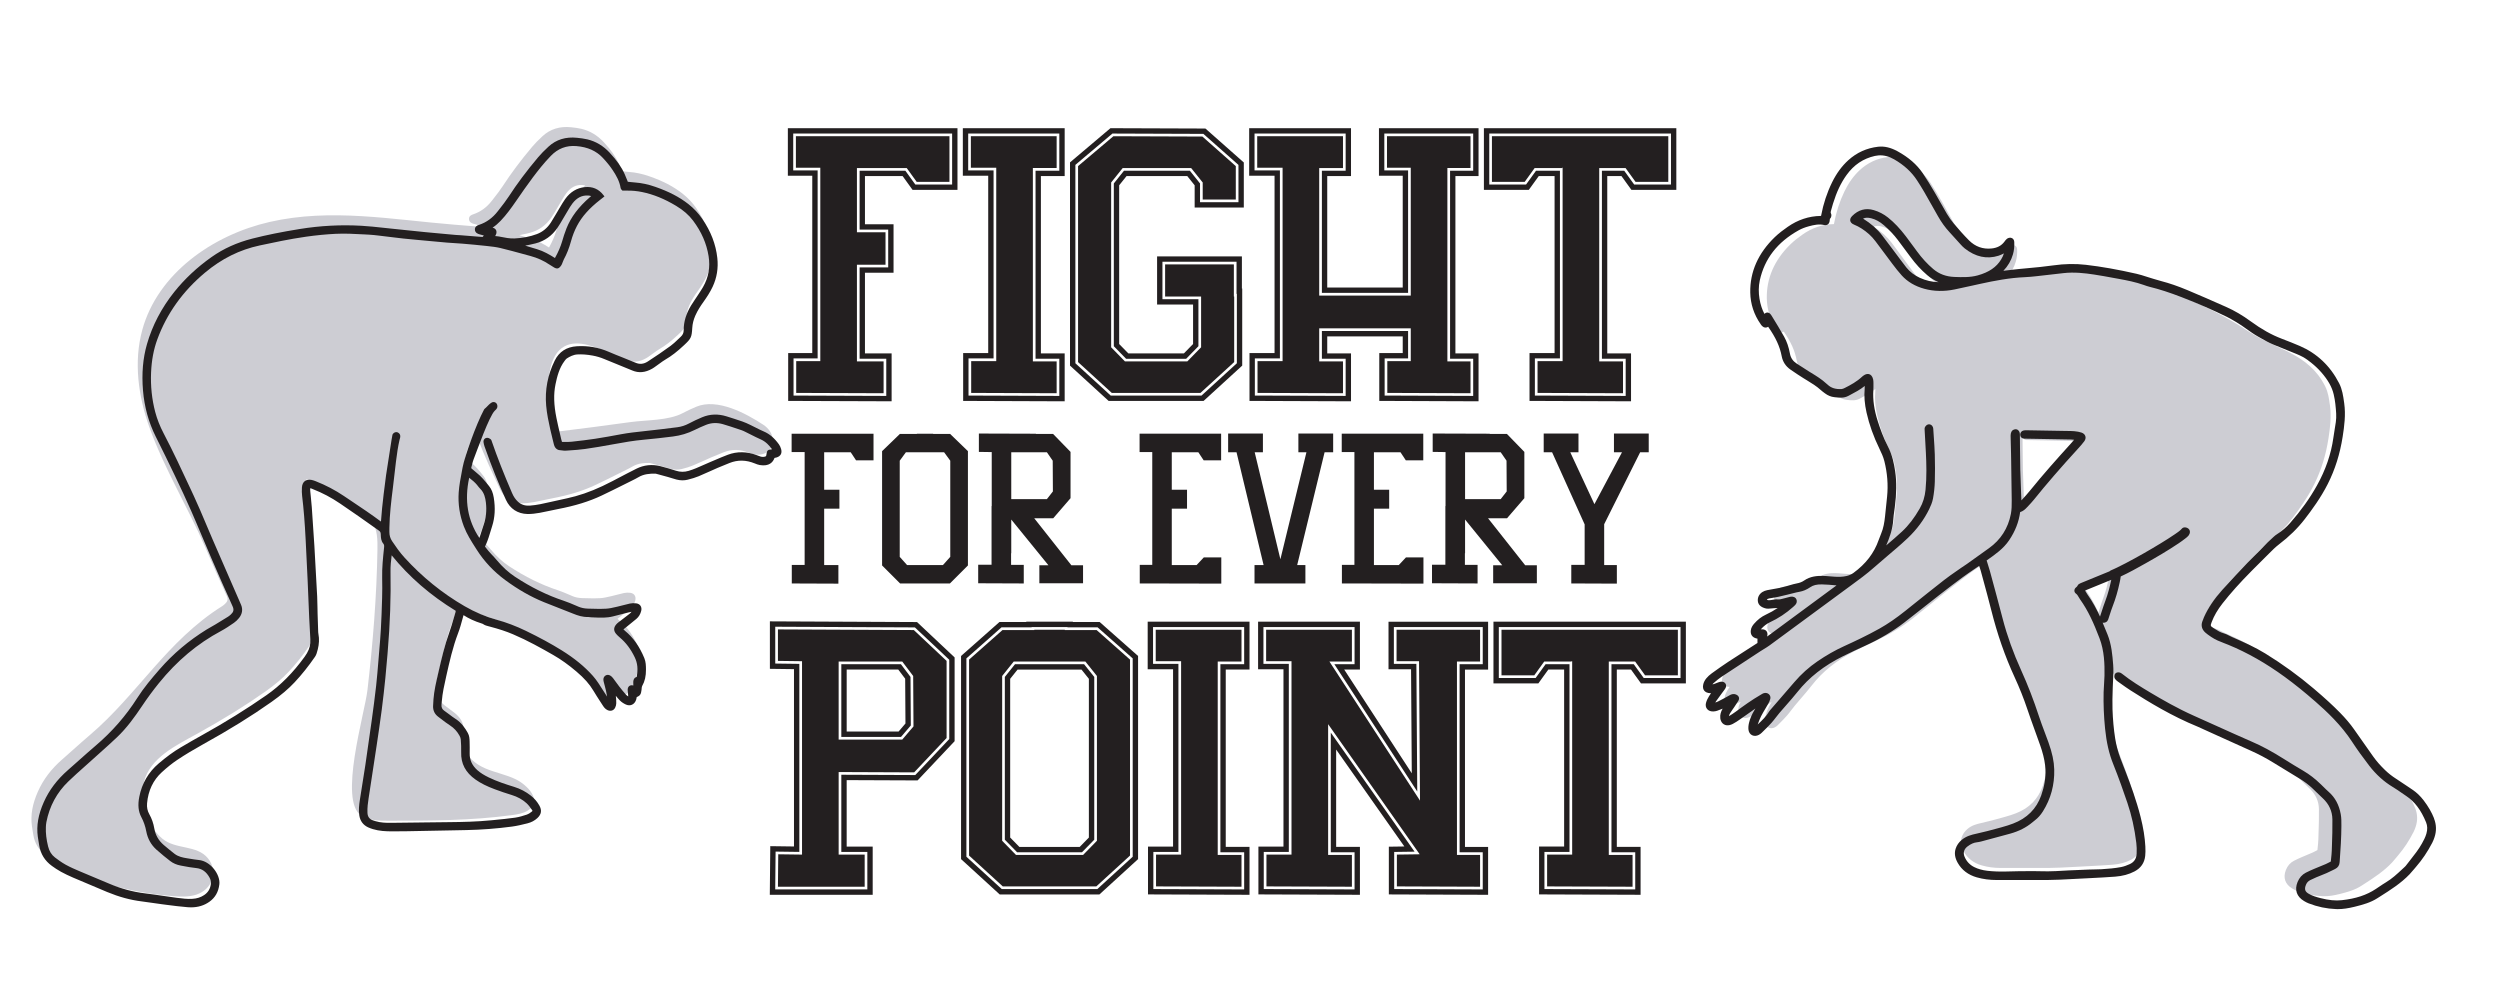
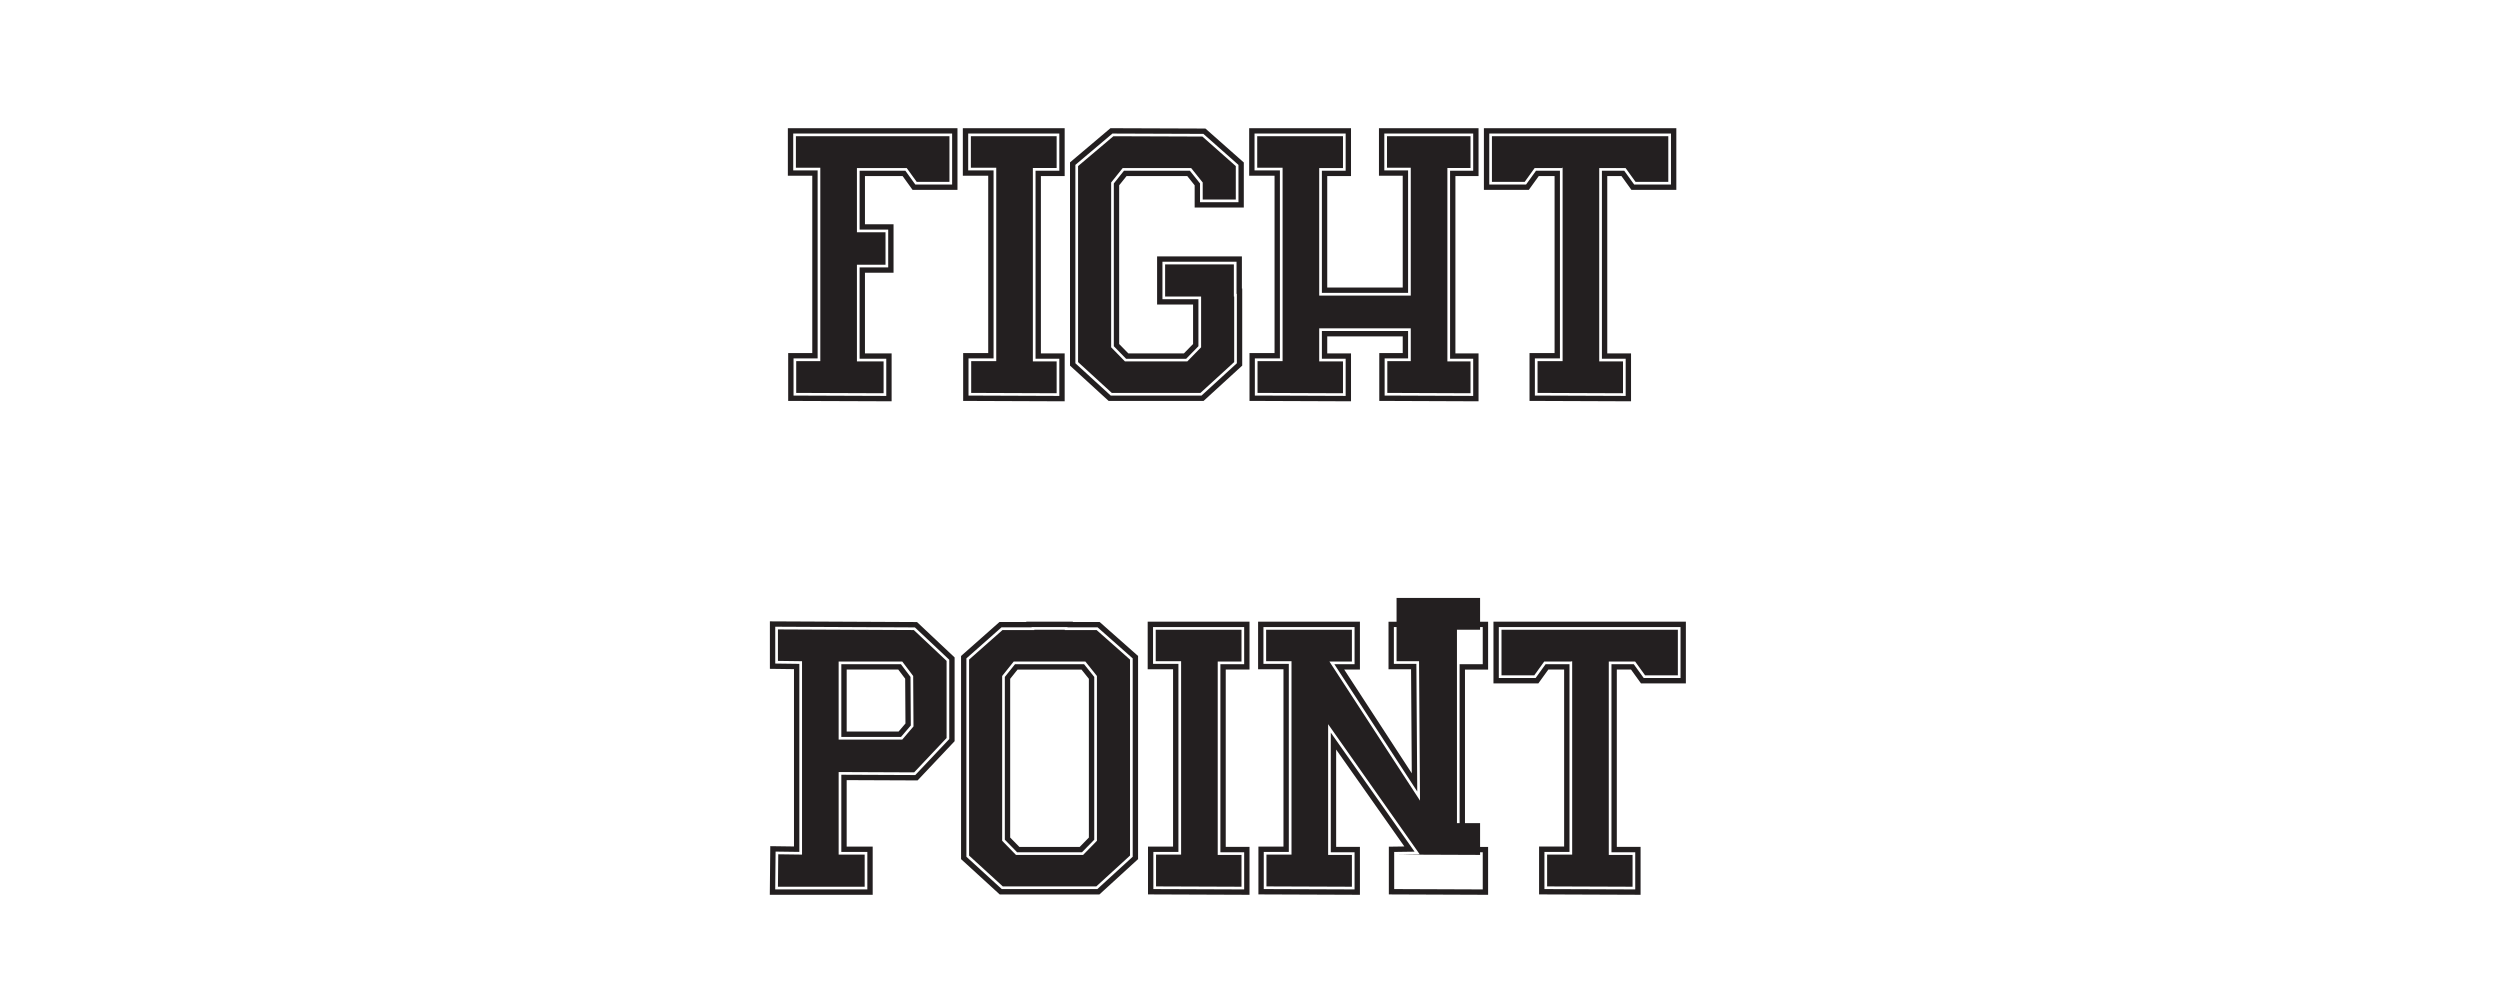
<svg xmlns="http://www.w3.org/2000/svg" id="Layer_1" data-name="Layer 1" viewBox="0 0 2334.62 926.43">
  <defs>
    <style> .cls-1 { fill: #cdcdd3; } .cls-2 { fill: #231f20; } </style>
  </defs>
-   <path class="cls-2" d="m739.26,405.02h76.47v24.85h-16.32l-4.96-7.52h-24.8v35h14.24v17.68h-14.24v52.68h13.28v17.33l-43.52-.17v-17.33h12v-105.35h-12.16v-17.15Zm147.99.18l16.64,16.1v106.75l-16.8,16.8h-46.56l-16.8-16.8v-106.75l16.64-16.1h15.84v-.18h15.2v.18h15.84Zm.16,25.03l-5.76-7.88h-35.68l-5.76,7.88v89.78l6.88,7.7h33.44l6.88-7.7v-89.78Zm113.11,97.65h10.88v16.8h-40.8v-16.8h8.48l-34.72-42.7v31.5h-.16v10.85h11.84v17.33l-42.56-.17v-17.33h12.48v-54.78h.16v-50.4l-12-.17v-17.15l53.28.17v.18h16l16.32,16.8v43.23l-16.16,18.73h-17.76l34.72,43.93Zm-56.16-61.78h33.28l5.6-7.17-.16-28.7-5.44-7.88h-33.28v43.75Zm173.1,61.6h-23.2v-52.68h14.24v-17.68h-14.24v-35h24.8l4.96,7.52h16.32v-24.85h-76.15v17.15h11.84v105.35h-11.68v17.33l76.15.17v-24.5h-16.32l-6.72,7.17Zm95.03-105.35h7.52l-24.32,99.93-24-99.93h7.68v-17.5h-32.48v17.5h7.84l25.28,105.35h-8.48v17.15h47.52v-17.15h-7.68l25.6-105.35h8v-17.5h-32.48v17.5Zm93.75,105.35h-23.2v-52.68h14.24v-17.68h-14.24v-35h24.8l4.96,7.52h16.32v-24.85h-76.15v17.15h11.84v105.35h-11.68v17.33l76.15.17v-24.5h-16.32l-6.72,7.17Zm118.07.17h10.88v16.8h-40.8v-16.8h8.48l-34.72-42.7v31.5h-.16v10.85h11.84v17.33l-42.56-.17v-17.33h12.48v-54.78h.16v-50.4l-12-.17v-17.15l53.28.17v.18h16l16.32,16.8v43.23l-16.16,18.73h-17.76l34.72,43.93Zm-56.16-61.78h33.28l5.6-7.17-.16-28.7-5.44-7.88h-33.28v43.75Zm139.03-61.25v17.5h7.52l-25.76,48.48-22.56-48.48h7.68v-17.5h-32.48v17.5h7.84l30.4,67.38v37.8h-12.48v17.33l42.56.17v-17.33h-11.84v-38.15l33.6-67.2h8v-17.5h-32.48Z" />
-   <path class="cls-2" d="m1123.95,374.42l36.09-33v-72h-.3v-30h-79.2v45h33.6v36.84l-8.56,8.76h-51.89l-8.56-8.76v-148.21l6.9-8.63h56.69l6.9,8.63v20.77h45.9v-42.08l-35.85-31.71-88.69-.32-37.77,31.93v189.79l36.09,33h88.62Zm-119.71-220.46l34.59-29.24,84.96.31,32.75,28.97v34.83h-35.9v-17.52l-9.5-11.88h-61.5l-9.5,11.88v152.01l11.45,11.72h56.1l11.45-11.72v-43.88h-33.6v-35h69.2v30h.3v64.8l-33.03,30.2h-84.74l-33.03-30.2v-185.26Zm292.42,471.01h21.05l.67,97.17-63.09-96.87h14.67v-44.7h-95.1v44.4h23.7v165.6h-23.4v44.67l94.8.36v-44.73h-22.2v-90.91l63.69,90.51-14.49.21v44.57l92.7.36v-44.73h-21.6v-165.6h21.6v-44.7h-93v44.4Zm5-39.4h83v34.7h-21.6v175.6h21.6v34.71l-82.7-.32v-34.66l19.03-.27-78.23-111.17v111.71h22.2v34.71l-84.8-.32v-34.69h23.4v-175.6h-23.7v-34.4h85.1v34.7h-18.89l77.43,118.89-.82-119.19h-21.02v-34.4Zm135.32-421.15h14.76v165.3h-23.4v44.67l94.8.36v-44.73h-22.2v-165.6h13.26l9.3,12.9h41.94v-57.6h-179.7v57.6h41.94l9.3-12.9Zm-46.24,7.9v-47.6h169.7v47.6h-34.38l-9.3-12.9h-20.82v175.6h22.2v34.71l-84.8-.32v-34.69h23.4v-175.3h-22.32l-9.3,12.9h-34.38Zm3.92,408.25v57.6h41.94l9.3-12.9h14.76v165.3h-23.4v44.67l94.8.36v-44.73h-22.2v-165.6h13.26l9.3,12.9h41.94v-57.6h-179.7Zm174.7,52.6h-34.38l-9.3-12.9h-20.82v175.6h22.2v34.71l-84.8-.32v-34.69h23.4v-175.3h-22.32l-9.3,12.9h-34.38v-47.6h169.7v47.6Zm-379.12-303.45h-23.4v44.67l94.8.36v-44.73h-22.2v-15.9h70.5v15.6h-21.9v44.67l92.7.36v-44.73h-21.6v-165.6h21.6v-44.7h-93v44.4h22.2v104.4h-70.5v-104.1h22.2v-44.7h-95.1v44.4h23.7v165.6Zm-18.7-170.6v-34.4h85.1v34.7h-22.2v114.1h80.5v-114.4h-22.2v-34.4h83v34.7h-21.6v175.6h21.6v34.71l-82.7-.32v-34.69h21.9v-25.6h-80.5v25.9h22.2v34.71l-84.8-.32v-34.69h23.4v-175.6h-23.7Zm-169.67,421.75v-.3h-43.5v.3h-25.04l-35.86,31.72v189.69l36.09,33h93.13l36.09-33v-189.69l-35.86-31.72h-25.04Zm55.9,219.2l-33.03,30.2h-89.24l-33.03-30.2v-185.23l32.75-28.97h28.15v-.3h33.5v.3h28.15l32.75,28.97v185.23ZM735.74,164.12h22.8v165.6h-22.5v44.67l96.6.35v-44.73h-24.9v-75.3h26.7v-45.3h-26.7v-45h35.16l9.3,12.9h41.94v-57.6h-158.4v44.4Zm5-39.4h148.4v47.6h-34.38l-9.3-12.9h-42.72v55h26.7v35.3h-26.7v85.3h24.9v34.71l-86.6-.32v-34.69h22.5v-175.6h-22.8v-34.4Zm207.12,495.55l-9.5,11.88v152.01l11.45,11.72h60.6l11.45-11.72v-152.01l-9.5-11.88h-64.5Zm69,161.85l-8.56,8.76h-56.39l-8.56-8.76v-148.21l6.9-8.63h59.69l6.9,8.63v148.21Zm-297.9-201.88v44.34l22.5.3v165.6l-22.13-.3-.45,45.4h96.08v-45h-24.3v-62.07l66.22.28,34.58-36.63v-78.22l-35.11-33.04-137.39-.65Zm167.5,109.93l-31.73,33.61-69.07-.29v72.09h24.3v35h-86.03l.35-35.33,22.18.3v-175.6l-22.5-.3v-34.38l130.4.62,32.1,30.21v74.08Zm36.38-360.45h-23.4v44.67l94.8.36v-44.73h-22.2v-165.6h22.2v-44.7h-95.1v44.4h23.7v165.6Zm-18.7-170.6v-34.4h85.1v34.7h-22.2v175.6h22.2v34.71l-84.8-.32v-34.69h23.4v-175.6h-23.7Zm-62.82,461.15h-55.66v67.9h55.75l9.15-10.71-.29-45.34-8.95-11.84Zm-2.21,62.9h-48.44v-57.9h48.17l6.45,8.54.27,41.82-6.44,7.54Zm232.65-58.2h23.7v165.6h-23.4v44.67l94.8.36v-44.73h-22.2v-165.6h22.2v-44.7h-95.1v44.4Zm5-39.4h85.1v34.7h-22.2v175.6h22.2v34.71l-84.8-.32v-34.69h23.4v-175.6h-23.7v-34.4ZM743.24,127.22h143.4v42.6h-30.6l-9.3-12.9h-46.5v60h26.7v30.3h-26.7v90.3h24.9v29.7l-81.6-.3v-29.7h22.5v-180.6h-22.8v-29.4Zm187.1,210h-23.4v29.7l79.8.3v-29.7h-22.2v-180.6h22.2v-29.7h-80.1v29.4h23.7v180.6Zm190.7,29.7l31.5-28.8v-61.2h-.3v-30h-64.2v30h33.6v47.4l-12.9,13.2h-58.2l-12.9-13.2v-153.9l10.8-13.5h63.9l10.8,13.5v15.9h30.9v-31.2l-31.2-27.6-83.1-.3-33,27.9v183l31.5,28.8h82.8Zm53.3-29.7v29.7l79.8.3v-29.7h-22.2v-30.9h85.5v30.6h-21.9v29.7l77.7.3v-29.7h-21.6v-180.6h21.6v-29.7h-78v29.4h22.2v119.4h-85.5v-119.1h22.2v-29.7h-80.1v29.4h23.7v180.6h-23.4Zm258.8-180.3h25.5v-.3h.6v180.6h-23.4v29.7l79.8.3v-29.7h-22.2v-180.6h24.6l9.3,12.9h30.6v-42.6h-164.7v42.6h30.6l9.3-12.9Zm-579.77,431.45l30.6,28.8v72l-30.3,32.1-70.5-.3v77.1h24.3v30h-81l.3-30.3,22.2.3v-180.6l-22.5-.3v-29.4l126.9.6Zm-.3,90l-.3-47.1-10.2-13.5h-59.4v72.9h59.4l10.5-12.3Zm171-90l31.2,27.6v183l-31.5,28.8h-87.3l-31.5-28.8v-183l31.2-27.6h29.7v-.3h28.5v.3h29.7Zm.3,42.9l-10.8-13.5h-66.9l-10.8,13.5v153.9l12.9,13.2h62.7l12.9-13.2v-153.9Zm54.9-13.8h23.7v180.6h-23.4v29.7l79.8.3v-29.7h-22.2v-180.6h22.2v-29.7h-80.1v29.4Zm224.9,0h21l.9,130.2-84.6-129.9h21v-29.7h-80.1v29.4h23.7v180.6h-23.4v29.7l79.8.3v-29.7h-22.2v-122.1l85.5,121.5-21.3.3v29.7l77.7.3v-29.7h-21.6v-180.6h21.6v-29.7h-78v29.4Zm98-29.4v42.6h30.6l9.3-12.9h25.5v-.3h.6v180.6h-23.4v29.7l79.8.3v-29.7h-22.2v-180.6h24.6l9.3,12.9h30.6v-42.6h-164.7Z" />
-   <path class="cls-1" d="m2255.45,754.79c-2.15-5.55-5.17-10.88-9.22-16.3-3-4.01-6.23-7.17-9.89-9.68-1.62-1.11-3.23-2.22-4.84-3.34-3.24-2.25-6.6-4.57-9.97-6.78-3.4-2.22-6.57-4.78-9.43-7.59-4.25-4.18-7.74-8.27-10.67-12.49-5.06-7.31-10.57-15.31-16.83-24.46-3.37-4.93-7.46-9.88-12.51-15.13-6.32-6.59-13.45-13.27-23.1-21.67-13.39-11.65-27.87-22.39-43.04-31.92-9.09-5.71-18.93-10.15-28.45-14.45l-1.12-.51c-.77-.35-1.54-.75-2.34-1.17-1.6-.84-3.25-1.71-5.09-2.21-2.87-.78-5.3-2.36-7.88-4.04l-.69-.45c-3.1-2.01-3.15-2.17-1.86-5.66,2.09-5.66,5.23-11.16,9.58-16.83,7.16-9.32,15.51-18.87,25.52-29.19l2.05-2.12c3.57-3.68,7.26-7.49,10.94-11.17.93-.93,1.85-1.87,2.76-2.81,2.75-2.83,5.6-5.75,8.68-8.15,9.09-7.09,16.55-14.56,22.81-22.83,6.29-8.31,14.29-19.45,20.44-31.91,6.47-13.12,10.78-27.12,13.18-42.79,1.47-9.59,2.78-19.82,1.39-30.11l-.11-.81c-.79-5.84-1.61-11.88-4.4-17.45-15.64-31.11-45.26-33.84-71.7-51.38-19.78-13.12-40.89-23.65-62.69-32.97-8.34-3.57-15.92-6.23-23.15-8.15-2.2-.58-4.42-1.28-6.58-1.95-.75-.23-1.49-.46-2.24-.69-1.4-.43-2.79-.88-4.18-1.34-2.89-.95-5.88-1.94-8.93-2.65-16.47-3.84-31.13-6.49-44.83-8.11-9.29-1.1-18.95-.93-28.71.51-7.81,1.15-15.82,1.9-23.56,2.63-2.3.22-4.6.43-6.9.66-3.57.35-7.18.8-10.67,1.24-1.06.13-2.12.27-3.18.4,4.05-4.29,6.9-9.29,8.48-14.91.97-3.47,1.36-7.15,1.17-11.26-.09-2-1.28-3.48-3.03-3.75-1.14-.18-2.55.21-3.49.98-.83.68-1.44,1.52-1.97,2.26l-.21.3c-2.63,3.62-6.35,5.63-11.36,6.16-7.73.82-14.48-1.67-20.06-7.38-4.75-4.87-9.25-10.17-13.4-15.16-2.13-2.57-4.19-5.54-6.11-8.83-1.92-3.29-3.78-6.69-5.58-9.99-1.69-3.08-3.43-6.27-5.22-9.37-3.48-6.02-6.92-11.9-10.67-17.52-5.18-7.77-12.44-14.22-22.17-19.71-6.11-3.44-11.77-4.8-17.31-4.15-10.03,1.17-18.89,5.27-26.34,12.18-5.74,5.32-10.43,11.85-14.35,19.96-4.48,9.28-7.75,19.38-9.71,30.02-.03.15-.07.31-.12.47-.15,0-.31.02-.46.02-10.35.18-20.14,3.52-29.11,9.93-3.55,2.53-7.67,5.61-11.33,9.23-14.77,14.56-22.1,31.46-21.77,50.22.18,10.34,3.27,19.97,9.2,28.63l.06.08c.35.51.75,1.09,1.28,1.62,1.64,1.62,3.43,1.84,5.33.67,6.66,9.66,10.37,17.93,11.96,26.59.93,5.07,3.54,9.15,7.75,12.14,4.44,3.15,8.14,5.65,11.64,7.87.92.58,1.84,1.16,2.76,1.73,4.48,2.79,8.72,5.43,12.43,8.91,1.01.95,2.11,1.78,3.16,2.57l.62.47c2.57,1.96,5.32,3.11,8.16,3.42l1.03.12c3.53.41,7.53.87,11.35-1.19l1.44-.78c4.49-2.41,9.12-4.89,13.21-8.28.01,1.01,0,1.95-.08,2.87-.59,6.46-.04,13.4,1.67,21.22,2.37,10.8,6.21,21.83,11.43,32.78,1.68,3.53,3.41,7.31,4.37,11.27,2.63,10.78,3.44,21.54,2.41,32l-.16,1.61c-.53,5.42-1.08,11.02-1.67,16.52-.54,5.04-1.34,10.4-3.44,15.44-.8,1.92-1.54,3.88-2.2,5.8-4.04,11.83-11.34,21.56-22.33,29.77-1.72,1.28-3.7,2.19-6.04,2.78-3.59.89-7.29.84-10.43.66-1.42-.08-2.88-.21-4.29-.33-2.11-.18-4.3-.38-6.49-.42-4.8-.1-10.99.31-16.51,4.25-1.74,1.24-3.84,2.08-6.43,2.56-2.06.38-4.05.99-5.99,1.57-.92.28-1.85.56-2.78.81l-1.45.4c-1.71.48-3.33.93-4.98,1.27-1.74.36-3.53.67-5.26.98-1.84.33-3.75.66-5.63,1.05-1.64.34-3.13.92-4.3,1.68-2.93,1.89-4.41,4.91-4.08,8.28.45,4.47,4.62,5.87,6.19,6.39.99.33,2.09.49,3.18.44,1.1-.05,2.19-.16,3.25-.27.6-.06,1.21-.12,1.81-.17.98-.08,1.95-.12,3.1-.17.02,0,.03,0,.05,0-3.21,2.23-6.74,4.25-10.52,6.05-3.85,1.83-7.26,4.53-10.4,8.24-1.12,1.32-2.63,3.4-2.9,6.19-.35,3.69,1.5,6.27,5.09,7.1.28.07.56.11.83.15v3.94c-.07.06-.14.11-.22.16-2.7,1.78-5.4,3.54-8.1,5.31-5.79,3.79-11.77,7.71-17.61,11.63-4.74,3.19-9.28,6.48-14.64,10.44-1.86,1.37-3.46,2.9-4.77,4.53-1.23,1.54-2.16,3.36-2.62,5.14-.78,3.04.02,4.91.83,5.95.82,1.05,2.47,2.31,5.7,2.31.11,0,.21,0,.31,0-.63.91-1.24,1.81-1.79,2.76-1,1.72-2.1,3.77-2.68,6.02-.54,2.12-.19,4.08.99,5.54,1.22,1.51,3.16,2.28,5.45,2.21,1.27-.04,2.42-.26,3.42-.63,1.64-.61,3.27-1.26,4.88-1.91-.95,1.68-1.9,3.82-2.12,6.35-.29,3.38.86,6.27,3.06,7.74,1.23.82,3.91,1.88,8.02-.27,2.3-1.2,4.42-2.71,6.53-4.21,2.83-2.02,5.66-4.05,8.48-6.09,1.68-1.22,3.37-2.43,5.06-3.65-.31.55-.63,1.1-.94,1.64-2.3,3.92-3.85,7.65-4.73,11.42-.54,2.32-.69,4.46-.43,6.37.29,2.13,1.45,3.86,3.17,4.73,1.78.9,3.94.8,5.92-.28,1.02-.56,1.84-1.15,2.49-1.81.61-.62,1.23-1.24,1.85-1.86,2.31-2.32,4.7-4.72,6.91-7.25,1.44-1.64,2.75-3.38,4.03-5.07.99-1.31,2.01-2.67,3.07-3.94,1.95-2.35,3.98-4.71,5.94-6.99,3.33-3.87,6.77-7.87,9.97-11.98,10.22-13.16,23.4-23.74,40.28-32.34,6.56-3.34,13.28-6.52,19.58-9.46,13.21-6.16,24.6-13.08,34.84-21.16,5.83-4.6,11.7-9.34,17.37-13.93,4.45-3.6,9.06-7.33,13.61-10.96,7.75-6.17,14.29-11.25,20.58-15.99,3.43-2.58,7.04-5.08,10.53-7.5,1.34-.93,2.68-1.86,4.02-2.8.03-.02.06-.04.09-.06.5,1.48.98,2.88,1.35,4.27.73,2.74,1.46,5.49,2.19,8.23,2.39,8.96,4.87,18.22,7.11,27.37,5.43,22.09,12.2,42,20.7,60.86,4.32,9.59,8.1,19.27,11.22,28.78,1.98,6.05,4.14,12.15,6.22,18.05,1.02,2.89,2.04,5.78,3.05,8.67.32.93.65,1.85.98,2.78.92,2.61,1.88,5.3,2.67,7.97,1.97,6.59,2.98,12.12,3.2,17.41.31,7.56-.92,15.25-3.76,23.5-4.18,12.12-12.56,20.69-24.92,25.48-3.06,1.19-6.42,2.29-9.98,3.27l-3.23.9c-6.25,1.74-12.7,3.54-19.11,4.93-4.46.97-9.15,2.21-13.15,5.67-2.61,2.26-4.36,4.84-5.33,7.9-1.31,4.11-.71,8.34,1.84,12.92,3.61,6.49,9.29,10.9,16.89,13.1,5.58,1.62,11.39,2.41,17.76,2.41h.1c15.04-.02,30.07,0,45.11-.03,3.04,0,6.27-.1,10.47-.29,6.25-.29,13.07-.64,21.46-1.1,2.31-.13,4.62-.25,6.93-.37,6.75-.35,13.74-.72,20.61-1.25,6.6-.52,12.23-2.07,17.22-4.75,5.61-3.02,8.79-7.74,9.45-14.04.26-2.47.3-5.18.13-8.53-.41-8.22-1.8-17-4.23-26.84-3.7-14.97-8.94-29.47-13.57-41.69-.44-1.17-.89-2.34-1.34-3.52-1.02-2.67-2.08-5.43-3.06-8.16-2.1-5.87-3.62-11.79-4.51-17.61-1.29-8.39-2.06-17.05-2.37-26.48-.19-5.87-.01-11.88.16-17.69l.07-2.22c.06-1.95.16-3.9.26-5.84.09-1.66.17-3.35.23-5.04.31.27.62.53.93.81-.05.84.1,1.78.6,2.54.69,1.04,1.68,1.83,2.56,2.47.86.62,1.73,1.25,2.59,1.88,2.77,2.02,5.63,4.12,8.57,6.04,16.74,10.96,36.88,23.44,59.37,32.83,1.23.51,2.48,1.11,3.69,1.69.58.28,1.17.56,1.76.83,4.12,1.91,8.25,3.83,12.37,5.74,9.66,4.48,19.64,9.12,29.49,13.63,6.72,3.07,13.3,6.63,19.57,10.58,7.83,4.93,15.51,9.75,23.39,14.6,4.27,2.63,8.14,5.62,11.52,8.91,1.25,1.22,2.49,2.45,3.74,3.68,1.78,1.77,3.63,3.59,5.48,5.36,5.46,5.2,8.29,11.58,8.41,18.96.13,7.95-.14,16.06-.4,23.9l-.14,4.27c-.08,2.44-.33,4.87-.6,7.44-.09.85-.18,1.71-.26,2.59-.25.14-.51.28-.76.41-1.23.67-2.38,1.29-3.57,1.82-1.79.8-3.65,1.57-5.45,2.31-1.59.66-3.17,1.31-4.74,2-2.46,1.07-5.07,2.23-7.57,3.55-3.33,1.75-5.79,4.6-7.34,8.46-2.84,7.11-.81,13.23,5.71,17.21,1.54.94,2.85,1.62,4.1,2.12,7.77,3.12,15.95,4.87,24.31,5.19.53.02,1.06.03,1.6.03,4.37,0,9.04-.68,14.87-2.16,7.35-1.87,13.92-3.73,19.89-7.6l2.5-1.62c9.12-5.89,18.55-11.98,26.25-20.23,1.35-1.44,2.6-2.98,3.81-4.46.66-.81,1.33-1.63,2.01-2.43,5.35-6.29,9.99-13.34,14.18-21.56.89-1.73,1.52-3.54,1.98-4.92,1.9-5.74,1.75-11.5-.42-17.11Zm-287.41-215.37c.44.18.89.3,1.36.31-1.28,5.92-2.8,12.11-5.02,18.05-1.2,3.2-2.25,6.49-3.26,9.66-.39,1.21-.78,2.42-1.17,3.63-.1.32-.21.64-.29.98-3.1-6.85-6.71-13.75-11.24-20.19-.67-.96-1.27-2.01-1.92-3.19-.04-.07-.08-.14-.11-.21l21.67-9.05Zm-77.13-73.5c-.28.31-.55.62-.83.93-.08-2.08-.16-4.17-.24-6.25-.28-7.17-.58-14.58-.75-21.87-.16-6.8-.21-13.72-.26-20.41-.02-3.21-.05-6.42-.08-9.63,0-.04,0-.07,0-.11.14-.06.28-.12.41-.18.39,1.46,1.6,2.44,3.31,2.55.35.02.69.02,1.04.01.17,0,.33,0,.49,0l9.22.17c10.12.18,20.57.37,30.86.6.88.02,1.77.12,2.69.24-.98,1.18-1.98,2.37-2.99,3.51-11.8,13.34-24.3,27.59-35.98,42.38-2.18,2.76-4.58,5.46-6.9,8.07Zm-90.7-200.51c-4.88-2.27-8.95-5.45-12.1-9.47-2.01-2.56-3.97-5.27-5.86-7.88-.86-1.19-1.73-2.38-2.6-3.56-1.31-1.77-2.61-3.55-3.91-5.33-2.95-4.02-5.99-8.18-9.05-12.23-4.38-5.81-9.91-10.77-16.92-15.19,2-.98,4.33-1.06,7.28-.29,3.89,1.01,7.56,3.07,11.23,6.3,4.61,4.06,8.75,8.55,12.3,13.34,3.9,5.25,7.69,10.5,11.35,15.58,4.52,6.26,9.31,11.57,14.64,16.23,3.13,2.73,6.51,4.88,10.13,6.42-5.82-.19-11.28-1.49-16.5-3.91Z" />
-   <path class="cls-2" d="m2273.07,764.28c-2.27-5.72-5.45-11.22-9.72-16.81-3.16-4.13-6.57-7.4-10.43-9.98-1.71-1.14-3.4-2.29-5.1-3.44-3.42-2.32-6.96-4.72-10.51-6.99-3.58-2.29-6.93-4.93-9.94-7.83-4.49-4.32-8.17-8.53-11.25-12.88-5.34-7.54-11.15-15.79-17.75-25.23-3.56-5.08-7.87-10.19-13.19-15.61-6.67-6.8-14.19-13.69-24.37-22.35-14.13-12.01-29.4-23.09-45.39-32.92-9.58-5.89-19.96-10.47-30-14.9l-1.18-.52c-.82-.36-1.62-.77-2.47-1.21-1.69-.87-3.43-1.76-5.37-2.28-3.02-.8-5.59-2.44-8.31-4.17l-.73-.46c-3.27-2.07-3.32-2.24-1.96-5.84,2.21-5.84,5.51-11.51,10.1-17.36,7.55-9.62,16.36-19.46,26.91-30.1l2.17-2.19c3.76-3.8,7.66-7.72,11.54-11.52.98-.96,1.95-1.93,2.91-2.9,2.9-2.91,5.91-5.93,9.16-8.41,9.58-7.31,17.45-15.01,24.05-23.55,6.63-8.57,15.07-20.06,21.55-32.91,6.82-13.53,11.37-27.97,13.9-44.13,1.55-9.9,2.94-20.44,1.46-31.05l-.12-.84c-.83-6.03-1.69-12.26-4.64-18-8.35-16.25-20.76-27.98-36.88-34.88-4.98-2.13-10.48-4.34-16.81-6.75-9.5-3.61-18.93-8.9-28.84-16.17-7.61-5.58-15.13-9.99-22.98-13.48-13.42-5.96-24.71-10.91-36.21-15.72-8.8-3.68-16.79-6.43-24.42-8.41-2.32-.6-4.67-1.32-6.94-2.01-.79-.24-1.57-.48-2.36-.72-1.47-.44-2.94-.91-4.4-1.38-3.05-.98-6.21-2-9.42-2.73-17.37-3.96-32.83-6.7-47.28-8.37-9.8-1.14-19.99-.96-30.28.52-8.24,1.19-16.68,1.96-24.84,2.71-2.43.22-4.85.45-7.28.68-3.77.36-7.57.83-11.25,1.28-1.12.14-2.24.27-3.36.41,4.27-4.42,7.28-9.58,8.94-15.38,1.03-3.58,1.43-7.38,1.23-11.61-.1-2.06-1.35-3.58-3.2-3.87-1.21-.19-2.69.22-3.68,1.01-.88.7-1.51,1.57-2.08,2.33l-.23.31c-2.77,3.73-6.69,5.81-11.98,6.36-8.15.85-15.27-1.72-21.15-7.61-5.01-5.02-9.76-10.48-14.14-15.64-2.25-2.65-4.42-5.72-6.44-9.11-2.02-3.39-3.99-6.9-5.89-10.3-1.78-3.18-3.62-6.47-5.51-9.67-3.67-6.21-7.29-12.27-11.25-18.07-5.47-8.02-13.11-14.67-23.38-20.33-6.44-3.55-12.42-4.95-18.25-4.28-10.57,1.21-19.92,5.44-27.78,12.56-6.05,5.49-11,12.22-15.13,20.59-4.72,9.57-8.17,19.99-10.24,30.96-.03.16-.07.32-.12.49-.16.01-.32.02-.49.02-10.92.19-21.24,3.63-30.7,10.24-3.74,2.61-8.08,5.79-11.95,9.52-15.58,15.02-23.3,32.45-22.96,51.79.19,10.66,3.45,20.6,9.7,29.53l.06.09c.37.53.79,1.13,1.35,1.67,1.73,1.67,3.61,1.9,5.62.69,7.02,9.96,10.94,18.49,12.62,27.42.98,5.23,3.73,9.44,8.17,12.52,4.68,3.25,8.58,5.82,12.27,8.12.97.6,1.94,1.19,2.91,1.78,4.73,2.88,9.19,5.6,13.11,9.19,1.07.98,2.22,1.83,3.33,2.66l.65.48c2.71,2.02,5.61,3.21,8.61,3.53l1.09.12c3.72.42,7.94.89,11.97-1.23l1.52-.8c4.74-2.48,9.62-5.04,13.94-8.54.01,1.04,0,2.01-.09,2.96-.62,6.66-.04,13.82,1.76,21.89,2.5,11.14,6.55,22.51,12.05,33.8,1.77,3.64,3.59,7.54,4.61,11.62,2.78,11.12,3.63,22.22,2.54,33.01l-.17,1.66c-.56,5.59-1.14,11.36-1.77,17.04-.57,5.2-1.41,10.73-3.63,15.93-.85,1.98-1.63,4-2.32,5.99-4.26,12.2-11.96,22.24-23.55,30.7-1.81,1.32-3.9,2.26-6.37,2.86-3.79.92-7.69.86-11,.68-1.5-.08-3.04-.21-4.52-.34-2.23-.19-4.53-.39-6.84-.43-5.06-.1-11.59.32-17.41,4.39-1.83,1.28-4.05,2.14-6.78,2.64-2.17.39-4.28,1.02-6.31,1.62-.97.29-1.95.58-2.93.84l-1.53.42c-1.81.49-3.51.96-5.26,1.31-1.83.37-3.72.69-5.55,1.01-1.94.34-3.95.68-5.93,1.08-1.73.35-3.3.95-4.54,1.73-3.09,1.95-4.65,5.06-4.3,8.54.47,4.62,4.87,6.05,6.53,6.59,1.05.34,2.21.51,3.36.45,1.16-.05,2.31-.16,3.42-.28.64-.06,1.27-.13,1.9-.18,1.03-.08,2.05-.13,3.27-.17.02,0,.03,0,.05,0-3.39,2.3-7.1,4.39-11.1,6.24-4.07,1.89-7.65,4.67-10.97,8.5-1.18,1.36-2.78,3.5-3.06,6.38-.37,3.8,1.58,6.47,5.37,7.32.3.07.59.12.88.16v4.06c-.08.06-.15.11-.23.16-2.84,1.83-5.69,3.66-8.54,5.48-6.1,3.91-12.41,7.95-18.57,12-4.99,3.29-9.78,6.68-15.43,10.77-1.96,1.42-3.65,2.99-5.03,4.67-1.3,1.59-2.28,3.47-2.76,5.3-.82,3.14.02,5.07.87,6.14.86,1.09,2.61,2.38,6.01,2.38.11,0,.22,0,.33,0-.67.94-1.3,1.87-1.89,2.85-1.06,1.77-2.22,3.89-2.82,6.21-.57,2.18-.2,4.21,1.04,5.72,1.28,1.56,3.33,2.35,5.75,2.28,1.34-.05,2.55-.27,3.61-.65,1.73-.63,3.45-1.3,5.15-1.97-1,1.74-2.01,3.94-2.24,6.55-.3,3.48.9,6.47,3.23,7.98,1.3.85,4.13,1.94,8.45-.27,2.43-1.24,4.66-2.79,6.88-4.34,2.99-2.08,5.96-4.18,8.94-6.28,1.78-1.26,3.55-2.51,5.33-3.76-.33.57-.66,1.13-1,1.69-2.43,4.04-4.06,7.89-4.99,11.78-.57,2.39-.72,4.6-.45,6.57.31,2.2,1.53,3.98,3.34,4.88,1.88.93,4.15.82,6.24-.29,1.08-.57,1.94-1.19,2.63-1.87.65-.64,1.3-1.28,1.95-1.92,2.44-2.39,4.96-4.87,7.29-7.47,1.51-1.69,2.9-3.49,4.25-5.23,1.04-1.35,2.12-2.75,3.23-4.06,2.05-2.42,4.2-4.85,6.27-7.2,3.51-3.99,7.14-8.11,10.51-12.35,10.78-13.57,24.68-24.48,42.48-33.35,6.92-3.45,14.01-6.72,20.64-9.75,13.93-6.36,25.95-13.49,36.75-21.82,6.15-4.74,12.33-9.64,18.32-14.37,4.7-3.72,9.55-7.56,14.36-11.3,8.18-6.37,15.07-11.61,21.71-16.49,3.62-2.66,7.42-5.24,11.1-7.73,1.42-.96,2.83-1.92,4.24-2.89.03-.02.06-.04.1-.07.53,1.52,1.03,2.97,1.42,4.4.77,2.83,1.54,5.66,2.31,8.49,2.52,9.24,5.13,18.79,7.5,28.23,5.72,22.79,12.87,43.32,21.83,62.77,4.56,9.89,8.54,19.87,11.83,29.69,2.09,6.24,4.36,12.53,6.56,18.61,1.08,2.98,2.15,5.96,3.21,8.94.34.96.69,1.91,1.03,2.87.97,2.69,1.98,5.47,2.82,8.22,2.07,6.8,3.15,12.5,3.38,17.95.33,7.8-.97,15.73-3.96,24.24-4.4,12.5-13.25,21.34-26.28,26.28-3.23,1.22-6.77,2.36-10.53,3.38l-3.41.93c-6.59,1.79-13.4,3.65-20.15,5.09-4.7,1-9.65,2.28-13.87,5.84-2.76,2.33-4.6,4.99-5.63,8.14-1.38,4.24-.75,8.6,1.94,13.33,3.81,6.69,9.8,11.24,17.81,13.51,5.88,1.67,12.01,2.48,18.73,2.48h.11c15.86-.02,31.72,0,47.58-.03,3.21,0,6.61-.1,11.04-.3,6.59-.3,13.78-.66,22.63-1.14,2.44-.13,4.88-.26,7.31-.38,7.12-.36,14.49-.74,21.73-1.29,6.96-.53,12.9-2.13,18.16-4.9,5.92-3.11,9.27-7.99,9.96-14.49.27-2.55.32-5.35.14-8.79-.44-8.48-1.9-17.54-4.46-27.68-3.91-15.44-9.42-30.4-14.31-43-.47-1.21-.94-2.42-1.42-3.63-1.08-2.75-2.2-5.6-3.23-8.41-2.22-6.05-3.82-12.17-4.76-18.17-1.36-8.66-2.17-17.59-2.5-27.31-.2-6.05-.01-12.25.17-18.25l.07-2.29c.06-2.01.17-4.02.27-6.03.25-4.83.52-9.83.12-14.84-.7-8.9-1.49-18.98-5.32-28.45-1.43-3.54-2.92-7.23-4.53-10.97.18.04.37.07.56.09,1.35.12,2.92-.5,3.73-1.47.69-.81.99-1.77,1.23-2.55.05-.16.1-.32.15-.47.42-1.23.82-2.47,1.22-3.71.75-2.34,1.53-4.75,2.43-7.05,2.75-7.04,4.93-14.44,6.65-22.63l.06-.28c.34-1.63.69-3.32.86-5.04,7.92-3.66,15.58-7.97,23.16-12.23,10.5-5.91,20.95-12,30.94-18.74,2.14-1.44,4.23-2.94,6.26-4.53,1.04-.81,2.16-1.64,2.98-2.69,1.45-1.85,1.94-4.58,0-6.36-1.62-1.48-4.82-1.98-6.36,0-.69.88-1.59,1.59-2.46,2.28-.05.04-.09.07-.14.11.25-.19.45-.34.04-.03-.02.01-.03.02-.04.03-.11.08-.21.16-.31.25.08-.07.2-.16.31-.24-.36.27-.73.55-1.1.81-.82.6-1.66,1.18-2.5,1.76-4.35,3-8.83,5.8-13.34,8.56-10.74,6.56-21.69,12.82-32.84,18.65-2.63,1.37-5.27,2.72-7.94,4.01-1.09.53-2.19,1.04-3.3,1.54-.5.23-1.01.45-1.52.67-.01,0-.03.01-.04.02-.16.07-.33.13-.49.2-.66.27-1.29.66-1.81,1.14l-4.29,1.75c-7.53,3.08-15.06,6.16-22.58,9.25-1.19.49-2.36,1.11-2.9,2.3-.29.65-.68,1.11-1.4,1.65-1.02.76-1.61,1.92-1.6,3.09.02,1.1.56,2.12,1.5,2.78,1.1.78,1.78,1.95,2.56,3.3.41.7.83,1.43,1.33,2.14,7.53,10.52,12.68,22.1,18.09,36.24,4.45,11.63,4.84,24.17,4.64,34.9-.05,2.61-.23,5.28-.41,7.87-.17,2.48-.34,5.05-.41,7.6-.26,10.9.19,22.27,1.34,33.8,1.31,13.02,3.72,23.57,7.59,33.2,5.29,13.16,9.88,26.34,13.28,36.36,3.96,11.65,6.68,23.88,8.32,37.37.38,3.09.48,6.45.31,9.98-.23,4.79-2.38,8.02-6.57,9.88-2.31,1.02-5.07,2.15-8.05,2.71-5.77,1.09-11.55,1.59-18.44,2.01-2.06.12-4.19.15-6.24.18-1.65.02-3.35.05-5.04.12-2.31.1-4.62.19-6.93.28-7.87.32-16.01.64-24.02,1.16-4.94.32-9.99.22-14.87.12-2.03-.04-4.06-.08-6.1-.1-9.03-.07-17.89.15-25.36.35-6.56.18-12.38-.04-17.78-.67-4.72-.55-8.74-1.68-12.27-3.44-4.25-2.12-7.32-5.45-9.12-9.91-1.43-3.53-.38-6.95,2.87-9.4,3.13-2.36,5.83-3.55,8.78-3.86,1.28-.14,2.63-.4,4.02-.77l1.9-.51c8.19-2.19,16.67-4.45,24.99-6.75,8.33-2.3,15.21-5.81,21.04-10.73.9-.76,1.59-1.32,2.25-1.82,2.83-2.16,5.26-4.88,7.41-8.29,7.38-11.71,10.94-24.87,10.57-39.1-.2-7.64-1.87-15.49-5.43-25.44-1.12-3.15-2.32-6.32-3.48-9.38-1.83-4.86-3.73-9.89-5.36-14.88-4.89-15-10.49-29.45-16.63-42.97-7.31-16.09-13.1-32.23-17.21-48-3.86-14.83-7.95-29.87-11.9-44.42l-.05-.2c-.71-2.62-1.56-5.24-2.38-7.77-.23-.72-.47-1.45-.7-2.17l.56-.39c7.42-5.17,15.1-10.52,20.46-18.47,5.67-8.42,9.04-17.03,10.29-26.28,2.84-.85,4.83-2.77,6.49-4.56l1.28-1.36c1.7-1.81,3.46-3.68,5.06-5.67,11.55-14.38,24.61-29.49,41.1-47.54,2.08-2.28,4.1-4.53,5.92-6.97,1.17-1.57,1.54-3.28,1.04-4.83-.49-1.53-1.78-2.72-3.62-3.34-1.91-.64-4.12-1.06-6.75-1.29-2.09-.18-4.19-.19-6.22-.21-.74,0-1.48-.01-2.22-.03-12.08-.22-24.16-.44-36.23-.64-.78-.01-1.79,0-2.81.26-1.85.47-3.02,2.03-2.98,3.97.04,2.06,1.47,3.48,3.64,3.63.37.02.73.02,1.09.01.17,0,.35,0,.52,0l9.72.17c10.67.19,21.7.38,32.54.61.93.02,1.86.12,2.83.25-1.03,1.22-2.09,2.44-3.15,3.62-12.45,13.76-25.63,28.46-37.94,43.71-2.3,2.85-4.83,5.63-7.27,8.32-.29.32-.58.64-.88.96-.08-2.15-.17-4.3-.26-6.45-.3-7.4-.61-15.04-.79-22.56-.17-7.01-.22-14.15-.27-21.05-.02-3.31-.05-6.62-.09-9.94,0-.21,0-.41,0-.62.01-.86.02-1.84-.26-2.84-.33-1.16-1.56-2.86-3.26-2.99-1.43-.11-3.38.59-4.16,1.95-.89,1.55-1,3.29-.99,4.19.04,2.9.12,5.81.21,8.71.07,2.51.15,5.02.19,7.53l.12,7c.21,12.1.43,24.61.52,36.91.03,4.43,0,8.75-.8,12.84-2.6,13.38-9.49,24.14-20.47,31.97-3.24,2.31-6.47,4.62-9.7,6.94-3.65,2.62-7.3,5.23-10.96,7.84-.86.61-1.74,1.19-2.63,1.77-.89.58-1.79,1.17-2.66,1.78-1.48,1.05-2.98,2.09-4.47,3.12-3.8,2.63-7.72,5.36-11.44,8.26-10.45,8.16-20.96,16.58-31.13,24.72l-4.92,3.94c-8.69,6.95-16.67,12.43-24.39,16.75-11.28,6.31-23.07,11.85-33.12,16.44-8.35,3.82-16.43,8.42-24.71,14.08-7.99,5.46-15.22,11.95-21.48,19.29-5.1,5.99-10.36,12.03-15.43,17.87-2.33,2.68-4.66,5.36-6.98,8.04l-.19.22c-.29.33-.66.74-.96,1.25-2.75,4.7-6.64,8.4-10.76,12.31.94-2.66,1.93-5.37,3.2-7.83,1.22-2.38,2.63-4.75,3.99-7.04.88-1.48,1.77-2.97,2.61-4.48.74-1.31,1.55-2.88,1.95-4.57.4-1.67-.12-3.32-1.38-4.42-1.3-1.13-3.17-1.46-4.9-.85-.81.29-1.5.71-2.11,1.09-.18.11-.36.22-.55.33-8.38,4.85-16.23,10.5-23.46,15.89-2.01,1.5-4.16,2.85-6.2,4.09.03-.79.4-1.6,1-2.66.62-1.09,1.36-2.13,2.15-3.23.44-.62.88-1.24,1.3-1.86l.96-1.42c1.14-1.68,2.31-3.41,3.37-5.2.83-1.41.71-2.56.46-3.29-.38-1.1-1.27-1.95-2.66-2.53-2.75-1.14-4.94.1-6.12.76-3.33,1.88-6.89,3.85-10.46,5.62-1,.5-1.92.85-2.81,1.06.22-.41.52-.84.87-1.34l.17-.25c1.52-2.19,3.15-4.38,4.72-6.49.76-1.02,1.52-2.05,2.27-3.07l.29-.39c.44-.6.95-1.27,1.34-2.05.71-1.41.64-2.97-.18-4.15-.83-1.19-2.28-1.83-3.92-1.71-1.04.08-1.97.41-2.79.7l-.28.1c-.53.19-1.05.4-1.57.61-.64.26-1.25.51-1.84.69l-.31.09c-.51.15-.95.28-1.35.37.26-.55.61-.85,1.38-1.53,2.58-2.25,4.77-4.06,7.12-5.62,10.42-6.92,21.07-13.89,31.36-20.63l4.96-3.24c1.06-.69,2.14-1.35,3.22-2.01,1.79-1.09,3.64-2.22,5.38-3.5,13.67-10.04,27.32-20.1,40.97-30.15,10.37-7.64,20.73-15.28,31.11-22.91,1.31-.96,2.63-1.93,3.94-2.89,7.17-5.23,14.57-10.64,21.36-16.68,4.17-3.71,8.51-7.39,12.71-10.94,2.76-2.34,5.52-4.68,8.26-7.04,3.19-2.76,6.95-6.05,10.63-9.56,8.47-8.07,15.21-17.18,20.02-27.08,1.28-2.63,2.83-6.14,3.52-9.88.96-5.27,1.52-10.55,1.68-15.69.24-8.06.23-16.54-.02-25.22-.16-5.48-.55-11.03-.92-16.4-.16-2.29-.32-4.59-.46-6.88l-.02-.29c-.03-.61-.07-1.36-.36-2.12-.78-2.04-2.68-3.06-4.61-2.5-1.3.38-2.28,1.52-2.77,2.46-.48.93-.41,1.89-.36,2.6l.02.26c.15,2.77.3,5.53.46,8.3.24,4.23.48,8.47.69,12.71.52,10.31.88,22.5-.32,34.74-.64,6.48-2.4,12.18-5.39,17.4-5.03,8.8-10.45,15.85-16.58,21.54-4.48,4.16-9.23,8.22-13.82,12.15-.31.26-.61.52-.92.79,3.02-6.91,6.06-15.1,6.6-24.08.17-2.72.56-5.52.95-8.22.16-1.12.32-2.25.46-3.37,1.67-12.91,1.79-23.49.38-33.3-.96-6.7-2.62-15.43-6.89-23.6-4.25-8.14-7.24-16.75-9.36-23.35-3.41-10.6-4.77-20.1-4.16-29.04.13-1.91.11-3.81.1-5.66v-1.14c-.02-1.14-.05-2.26-.31-3.38-.74-3.15-2.35-4.31-3.57-4.72-1.21-.41-3.2-.49-5.78,1.51-.35.27-.69.55-1.01.85-4.73,4.47-10.53,7.67-16.08,10.45-.98.49-2.1,1-3.02,1.05-5.61.29-9.75-1-12.99-4.08-.23-.22-.48-.42-.73-.62-.15-.12-.29-.23-.43-.36-4.37-4.07-9.43-7.17-14.33-10.16l-1.62-.99c-3.85-2.36-7.7-4.89-11.43-7.33l-.49-.32c-3.44-2.26-5.46-5.23-6.17-9.1-1.16-6.28-2.95-11.5-5.48-15.97-3.72-6.58-7.69-13.11-11.43-19.18-1.05-1.71-2.15-3.26-4-3.36-1.14-.05-2.07.45-2.93,1.27-4.09-7.42-6.83-20.05-4.35-31.27,4.49-20.33,16.36-35.64,36.3-46.8,2.71-1.52,5.95-2.79,9.62-3.77,4.5-1.21,9.29-2.29,14.14-1.16,1.59.37,2.69-.04,3.32-.46.98-.63,1.6-1.68,1.84-3.11.06-.36.1-.76.13-1.16.02-.29.05-.69.1-.91,1.67-1.7,1.7-3.9,1-5.26-.41-.8-.23-1.52.15-2.82.11-.37.22-.74.31-1.11.39-1.62.9-3.27,1.39-4.87l.1-.33c3.37-10.91,7.4-19.4,12.68-26.72,6.84-9.47,15.47-15.28,26.39-17.76,1.12-.25,2.26-.42,3.39-.5,4.95-.35,9.72.86,14.61,3.68,9.3,5.37,16.29,11.78,21.38,19.61,1.88,2.89,4.32,6.71,6.59,10.64,3.14,5.44,6.28,11.01,9.32,16.4,1.22,2.17,2.44,4.33,3.67,6.5,3.17,5.6,6.68,10.45,10.71,14.82,1.84,2,3.65,4.01,5.47,6.03,1.59,1.77,3.18,3.54,4.84,5.35,1.2,1.31,2.44,2.67,3.92,3.83,10.04,7.93,20.63,10.24,31.48,6.86,1.8-.56,3.49-1.37,5.13-2.22-.53,1.82-1.37,3.63-2.55,5.58-4.42,7.3-11.39,12.05-21.92,14.97-7.23,2-14.99,1.7-21.83,1.44-7.75-.3-14.2-2.72-19.72-7.4-5.47-4.64-10.47-10.07-15.27-16.63l-2.33-3.19c-2.55-3.49-5.19-7.1-7.86-10.6-5.67-7.45-10.99-13.05-16.75-17.65-3.96-3.16-8.43-5.49-13.29-6.92-7.58-2.24-14.4-.36-20.28,5.57-1.78,1.8-1.89,3.41-1.67,4.44.22,1.04.99,2.49,3.39,3.46,4.92,1.99,9.54,4.93,14.11,8.99,2.04,1.81,4.06,4.02,6.01,6.58,2.88,3.77,5.76,7.65,8.54,11.41,2.37,3.2,4.82,6.51,7.27,9.74,2.85,3.76,5.66,7.41,8.78,10.84,5.34,5.89,12.45,10.07,21.11,12.44,8.89,2.43,18.4,2.63,28.27.58,5.52-1.14,11.1-2.38,16.51-3.58,2.47-.55,4.94-1.1,7.41-1.64,13.2-2.89,27.43-5.65,42.05-6.25,3.51-.15,7.01-.51,10.29-.87,5.46-.6,10.92-1.23,16.38-1.86,3.03-.35,6.06-.7,9.09-1.04,9.95-1.13,19.92.03,28.36,1.32,6.13.93,12.35,2.07,18.36,3.18,1.65.3,3.3.6,4.94.9,7.57,1.37,15.62,2.95,23.39,5.72l.28.1c1.59.57,3.22,1.16,4.94,1.57,9.24,2.26,18.8,5.36,30.09,9.73,15.2,5.89,28.99,11.9,42.17,18.37,2.65,1.3,5.28,2.85,7.82,4.35l1.2.7c3.18,1.87,6.26,4.07,9.24,6.2,3.41,2.44,6.93,4.96,10.74,7.09.92.51,1.84,1.04,2.75,1.56,3.63,2.07,7.39,4.21,11.41,5.86,4.79,1.96,9.59,3.91,14.39,5.86l7.19,2.92c4.28,1.74,7.6,3.51,10.44,5.58,5.15,3.75,9.39,7.56,12.96,11.66,6.31,7.24,9.98,13.79,11.56,20.6.74,3.19,1.24,6.09,1.53,8.84l.11,1.05c.58,5.56,1.13,10.8.33,16.1-.3,2.01-.63,4.02-.96,6.03-.46,2.8-.94,5.7-1.33,8.58-2.07,15-7.22,29.97-15.32,44.48-6.64,11.9-14.82,23.34-25.02,34.98-3.44,3.93-7.38,7.33-11.69,10.09-1.57,1.01-2.84,1.98-3.87,2.98-.89.86-1.8,1.69-2.71,2.53-1.81,1.66-3.67,3.38-5.41,5.27-2.86,3.11-5.95,6.14-8.94,9.07-2.42,2.38-4.93,4.83-7.32,7.34-6.5,6.81-15.03,15.83-23.41,25.17-7.7,8.59-13.28,16.9-17.07,25.43-.65,1.45-1.18,2.95-1.65,4.27-1.32,3.74-.31,7.36,2.86,10.2,1.49,1.33,3.12,2.45,4.71,3.53l.91.62c3.79,2.62,8.03,4.24,12.12,5.81,1.3.5,2.6,1,3.88,1.52,17.82,7.36,35.02,17.15,52.56,29.93,9.05,6.6,18.44,14.16,28.69,23.12,10.59,9.26,24.06,21.9,34.19,37.47,4.48,6.88,9.53,13.93,15.89,22.2,6.4,8.31,13.82,15.04,22.05,19.98,2.86,1.71,5.67,3.66,8.39,5.55,1.43.99,2.85,1.97,4.29,2.94,7.86,5.25,13.72,13.03,18.44,24.5,1.33,3.24,1.44,6.72.31,10.63-.95,3.32-2.61,6.43-4.23,9.32-3.04,5.44-7.01,10.47-10.85,15.33-1.41,1.78-2.86,3.63-4.26,5.47-.2.27-.5.54-.78.8-.84.77-1.68,1.55-2.52,2.33-4.86,4.52-9.44,8.78-14.97,12.09-2.44,1.46-4.81,3.06-7.1,4.61-.8.54-1.59,1.08-2.39,1.61-8.69,5.78-18.82,9.14-31.89,10.56-5.85.64-12.14.04-19.77-1.9-3.71-.94-7.61-2.08-11.05-4.06-3.13-1.81-4.65-3.91-2.51-8.77.77-1.76,2.07-3.12,3.86-4.04,1.63-.85,3.42-1.67,5.64-2.6,1.37-.58,2.76-1.13,4.15-1.68,1.85-.73,3.76-1.49,5.62-2.31,1.94-.85,3.84-1.8,5.68-2.72.72-.36,1.44-.72,2.17-1.08,2.62-1.29,4.03-3.46,4.19-6.44.15-2.71.34-5.42.54-8.14.21-3,.44-6.11.59-9.17.31-6.06.47-11.4.5-16.33v-.53c.02-3.45.05-7.02-.59-10.51-1.61-8.76-5.25-15.54-11.12-20.74-1.87-1.65-3.69-3.45-5.45-5.2-.67-.66-1.34-1.33-2.02-1.98-5.25-5.12-10.6-9.25-16.36-12.63-6.07-3.56-11.98-7.16-17.56-10.69-11.64-7.36-21.48-12.67-30.98-16.71-5.18-2.21-10.39-4.55-15.42-6.81-5.03-2.26-10.05-4.53-15.08-6.79-7.75-3.5-15.51-7-23.27-10.46-15.16-6.76-29.43-14.97-40.17-21.37-9.39-5.6-18.51-11.18-26.91-17.86-.68-.54-1.38-.91-2.06-1.1-2.19-.59-4.11.24-4.79,2.08-.38,1.02-.42,2.67.38,3.86.73,1.08,1.77,1.89,2.7,2.55.91.64,1.82,1.29,2.73,1.94,2.92,2.09,5.94,4.25,9.04,6.23,17.65,11.31,38.9,24.18,62.61,33.86,1.3.53,2.62,1.15,3.89,1.74.62.29,1.23.57,1.85.85,4.35,1.97,8.7,3.95,13.05,5.92,10.18,4.63,20.71,9.41,31.1,14.05,7.09,3.17,14.03,6.84,20.64,10.91,8.26,5.08,16.36,10.06,24.66,15.06,4.5,2.71,8.59,5.8,12.15,9.18,1.32,1.26,2.63,2.53,3.94,3.8,1.88,1.82,3.82,3.71,5.78,5.53,5.75,5.37,8.74,11.95,8.87,19.56.14,8.19-.15,16.56-.43,24.65l-.15,4.4c-.08,2.52-.35,5.02-.63,7.67-.09.88-.19,1.77-.28,2.67-.27.14-.54.28-.8.43-1.29.69-2.51,1.34-3.77,1.88-1.89.82-3.85,1.61-5.74,2.38-1.67.68-3.34,1.35-5,2.06-2.6,1.11-5.35,2.3-7.98,3.66-3.51,1.81-6.11,4.74-7.74,8.72-3,7.34-.86,13.64,6.02,17.75,1.63.97,3,1.67,4.33,2.19,8.19,3.22,16.82,5.02,25.64,5.35.56.02,1.12.03,1.69.03,4.61,0,9.53-.71,15.68-2.23,7.75-1.93,14.68-3.84,20.98-7.84l2.64-1.67c9.62-6.08,19.56-12.36,27.68-20.86,1.42-1.49,2.74-3.07,4.02-4.6.7-.84,1.4-1.68,2.12-2.51,5.64-6.49,10.53-13.76,14.96-22.23.94-1.79,1.61-3.65,2.09-5.08,2-5.92,1.85-11.86-.44-17.64Zm-300.53-232.2s-.08.03-.12.05c.06-.02.1-.04.12-.05Zm-11.12,42.71c-.11.33-.22.66-.31,1.01-3.27-7.06-7.08-14.18-11.86-20.82-.71-.99-1.34-2.07-2.02-3.29-.04-.07-.08-.15-.12-.22l24.51-10.02c-1.4,6.4-3.05,13.15-5.52,19.62-1.26,3.3-2.37,6.69-3.44,9.97-.41,1.25-.82,2.5-1.24,3.75Zm-311.18,19.63c.77-2.76,0-4.37-.79-5.24-.66-.73-1.86-1.51-3.95-1.51-.37,0-.77.03-1.2.08.1-.11.2-.23.31-.35,2.56-2.85,5.23-4.9,8.17-6.27,7.95-3.7,15.25-8.52,21.74-14.34.57-.51,1.15-1.03,1.71-1.61,2.14-2.2,1.87-4.26,1.27-5.6-.84-1.89-3.19-2.83-5.7-2.29-1.93.42-4,.96-6.34,1.65-2.06.61-3.69.95-5.45.8-1.84-.17-3.6.16-5.31.47-.4.07-.81.15-1.21.21-1.43.24-2.5.13-3.48-.36-.01,0-.02-.01-.03-.02.01-.02.03-.05.04-.07.41-.63,1.09-.96,2.41-1.19.81-.14,1.62-.27,2.43-.4,1.91-.31,3.88-.63,5.82-1.05,2.53-.55,5.07-1.18,7.53-1.79,1.15-.29,2.31-.57,3.47-.85.88-.21,1.76-.44,2.63-.66,2.06-.53,4-1.03,5.99-1.36,3.5-.59,6.91-2.02,10.14-4.26,2.8-1.94,6.07-2.76,10.94-2.67,4.17.07,8.39.45,12.87.86.26.02.52.05.79.07l-64.79,47.76Zm142.73-334.91c-5.14-2.34-9.43-5.62-12.76-9.76-2.12-2.65-4.19-5.43-6.18-8.13-.91-1.23-1.82-2.46-2.74-3.68-1.38-1.83-2.75-3.66-4.12-5.5-3.11-4.15-6.32-8.44-9.54-12.62-4.62-5.99-10.46-11.11-17.84-15.67,2.1-1.01,4.56-1.09,7.68-.3,4.1,1.04,7.97,3.16,11.84,6.5,4.86,4.19,9.23,8.82,12.97,13.75,4.11,5.41,8.11,10.83,11.97,16.07,4.76,6.45,9.81,11.93,15.44,16.74,3.3,2.82,6.87,5.03,10.68,6.62-6.14-.19-11.9-1.53-17.4-4.03Zm241.89,236.63s0,0,0,0c0,0,0,0,0,0,0,0,0,0,0,0Z" />
-   <path class="cls-1" d="m721.6,409.69c-.61-4.67-3.44-9.51-8.76-13.02-16.05-10.55-42.98-25.07-62.63-16.85-4.45,1.86-8.64,3.84-12.46,5.88-13.44,7.18-34.2,6.42-48.93,8.46-23.19,3.22-46.4,6.23-69.64,9.05-5.04-19.48-9.69-39.92-5.15-59.52,1.86-8.04,5.73-16.26,12.99-20.21,13.54-7.36,31.2,1.82,43.96,6.95,4.56,1.83,9.28,3.73,13.87,5.68,6.08,2.59,12.18,2.05,18.69-1.66,1.13-.64,2.16-1.39,3.16-2.11l1.05-.75c.91-.64,1.81-1.29,2.71-1.95,1.87-1.37,3.64-2.67,5.54-3.78,5.54-3.21,10.9-7.35,17.36-13.42,6.5-6.1,7.07-7.29,7.59-15.99.23-3.88,1.14-7.6,2.78-11.38,2.18-5.02,5.24-9.57,7.67-12.97,2.82-3.96,6.06-8.75,8.6-14.18,3.92-8.37,5.39-17.39,4.35-26.83-1.4-12.83-6-24.77-14.03-36.5-3.6-5.26-8-9.93-13.05-13.88-8.41-6.57-18.23-11.68-30.92-16.09-6.55-2.28-12.74-3.6-18.91-4.04-1.88-.14-3.76-.34-5.55-.54l-1.13-.12c-.22-.54-.43-1.08-.64-1.6-.74-1.85-1.45-3.6-2.21-5.33-2.94-6.67-7.31-12.93-14.15-20.29-5.89-6.34-12.9-10.51-20.82-12.39-3.11-.74-6.29-1.11-9.56-1.46-10.55-1.12-19.53,1.66-26.69,8.26-4.02,3.7-7.09,6.85-9.67,9.91-10.72,12.74-19.66,24.68-27.33,36.49-2.7,4.14-5.83,8.15-8.86,12.02l-1.63,2.09c-4.71,6.05-10.48,10.24-17.29,12.52-1.35.45-4.16,1.38-3.94,4.58.21,3.1,3.11,3.93,4.34,4.29,1.32.38,2.65.73,4,1.07l-1.12,1.38-.44-.03c-1.24-.08-2.58-.17-3.91-.28l-16.56-1.33c-57.65-4.63-115.14-15.7-172.62-2.51-53.21,12.21-104.47,48.23-118.82,100.89-8.14,29.87-3.72,62.04,6.78,91.16,13.94,38.66,35.98,74.54,52.24,112.12,6.26,14.47,13,29.92,19.86,44.97,1.59,3.49.6,5.41-1.64,7.54-.89.85-1.78,1.55-2.65,2.1-51.38,32.23-79.06,82.5-123.52,120.33-5.27,4.48-10.5,9.15-15.57,13.67-3.41,3.05-6.83,6.09-10.27,9.1-10.27,8.97-17.68,18.79-22.66,30-5.21,11.74-7,22-5.61,32.29.27,1.98.6,3.95.93,5.92l.39,2.34c1.29,7.92,5.28,14.33,11.85,19.07,32.91,23.69,78.83,34.85,118.62,38.07,7.32.59,14.86.87,21.83-1.44,14.76-4.88,20.73-21.44,10.83-33.81-10.35-12.92-30.01-7.89-42.85-18.58-4.5-3.74-8.11-8.48-10.98-13.58-6.64-11.81-9.31-26.07-6.02-39.21,5.67-22.63,30.39-34.34,49.18-44.73,24.85-13.74,45.92-26.78,64.43-39.88,8.99-6.37,15.85-12.19,21.6-18.34,6.64-7.1,13.04-15.12,19.04-23.85.59-.86,1.07-1.84,1.41-2.85,1.83-5.55,2.54-10.27,2.23-14.86-.06-.89-.21-1.77-.35-2.66-.15-.89-.29-1.72-.32-2.53-.26-6.02-.44-12.31-.57-17.36-.05-1.96-.08-3.91-.11-5.87-.05-3.29-.1-6.7-.27-10.06-.85-16.69-1.7-32.13-2.61-47.22-.63-10.56-1.38-21.73-2.43-36.22-.44-6.11-1.54-10.99.66-16.33,17.61,4.89,35.35,18.52,50.14,29.17,4.01,2.89,8.04,5.94,10.84,10.02,5.22,7.61,5.35,17.5,5.2,26.73-.72,43.82-4.28,87.54-9.34,131.06-2.56,22.01-27.27,103.6-5.71,117.2,7.34,4.63,16.55,4.77,25.22,4.76,38.63-.02,77.39-.05,115.66-5.27,4.9-.67,9.92-1.47,14.18-4,.02-.01.04-.02.06-.03,15.03-9.01-.27-24.22-10.83-29.36-9.08-4.42-19.22-6.22-28.49-10.21-9.27-3.99-18.2-11.13-20.04-21.06-1.31-7.08,1.16-14.68-1.33-21.43-2.79-7.52-10.71-11.54-16.95-16.59-12.44-10.05-6.81-22.99-3.86-36.18l.18-.82c2.99-13.32,6.09-27.1,11.04-40.04,1.72-4.49,2.98-9.13,4.19-13.62l.86-3.16s0-.03.01-.04c4.97,3.22,10.5,5.76,16.87,7.75l.2.06s.02,0,.03.01c24.41,7.47,48.51,17.19,69.68,31.66,11.34,7.75,21.93,16.75,30.94,27.14,3,3.45,18.25,30.79,23.86,19.83.66-1.29,1.04-2.74,1.06-4.09.04-2.31-.09-4.56-.37-6.69-.02-.13-.04-.26-.06-.39,1.13,1.42,2.31,2.83,3.58,4.15,1.93,2.02,4.24,3.31,5.84,4.03,1.92.88,3.93.95,5.65.2,1.79-.78,3.17-2.4,3.89-4.56.28-.86.41-1.7.54-2.51,3.32-1.47,4.05-2.74,4.55-6.89.04-.33.06-.66.08-1,.02-.38.04-.75.11-1.12.1-.52.23-1.16.44-1.52,2.42-4.24,3.56-9.2,3.5-15.27-.03-3.5-.07-7.13-1.54-10.68-4.53-10.94-10.44-19.28-18.08-25.5-.47-.39-.93-.84-1.42-1.36.44-.34.85-.65,1.25-.97l2.77-2.23c2.67-2.14,5.44-4.36,8.11-6.61,2.19-1.85,3.69-4.35,4.46-7.41.46-1.83.23-3.48-.66-4.79-.6-.88-1.79-2-4.02-2.28-2.02-.25-4.05-.19-5.9.2-2.06.44-4.12.98-6.1,1.51-1.75.46-3.5.93-5.27,1.32l-1.99.45c-2.9.67-5.91,1.37-8.8,1.52-5.48.29-11.1.12-16.55-.05l-.66-.02c-3.1-.1-5.96-.69-8.5-1.75-1-.42-2-.85-3-1.28-3.49-1.49-7.1-3.04-10.79-4.26-15.68-5.19-30.66-12.57-45.8-22.58-5.92-3.91-11.43-8.94-16.84-15.38-1.65-1.97-3.4-3.88-5.18-5.7-1.82-1.85-3.43-3.9-4.98-5.89-.29-.38-.58-.75-.87-1.11l.14-.29c.43-.9.81-1.67,1.14-2.46,1.63-3.83,2.83-7.82,3.99-11.67.46-1.54.93-3.07,1.42-4.6,2.62-8.16,3.12-16.89,1.52-26.7-.74-4.54-2.11-7.92-4.31-10.64l-.72-.9c-3.25-4.03-6.62-8.2-10.89-11.55-.65-.51-1.26-1.06-1.88-1.61-.79-.7-1.6-1.43-2.49-2.09-.85-.63-.82-.92-.66-1.45.27-.92.5-1.86.74-2.79.41-1.64.8-3.2,1.37-4.67,2.54-6.53,4.62-11.18,7-15.5.82,1.66,1.72,3.38,1.98,4.09,6.87,19.39,14.47,34.43,21.26,49.12,3.81,8.25,10.89,12.92,19.95,13.16,3.95.09,7.93-.48,11.63-1.12,3.15-.55,6.3-1.23,9.35-1.9,2.43-.53,4.86-1.06,7.31-1.53,16.29-3.1,29.36-7.13,41.12-12.69,6.95-3.29,13.94-6.78,20.7-10.16,2.59-1.3,5.19-2.59,7.93-3.95,1.87-.93,3.81-1.89,5.67-3,5.13-3.07,10.83-3.42,15.71-3.35.26,0,.48.02.64.07l1.81.48c3.16.85,6.31,1.69,9.45,2.58,1.1.31,2.19.66,3.29,1,1.53.48,3.12.98,4.72,1.39,3.59.92,7.06.97,10.32.17,4.14-1.02,7.43-2.05,10.36-3.26,3.6-1.48,7.2-3.11,10.68-4.69,2.32-1.05,4.65-2.11,6.99-3.12,3.72-1.62,7.48-3.11,11.12-4.55,7.73-3.07,15.44-2.94,23.63.4,1.48.6,3.01,1.23,4.68,1.51.02,0,.04,0,.07.01,12.22,2,18.67-6.07,17.55-14.72Zm-206.64-206.63c1.91-2.78,3.62-5.72,5.27-8.56.86-1.48,1.73-2.97,2.62-4.43.59-.96,1.15-1.93,1.72-2.9,1.48-2.54,2.88-4.94,4.58-7.13,4.08-5.24,8.82-7.61,14.57-7.27.95.06,1.86.23,2.8.53l-1.33,1.15c-10.4,9.01-17.49,18.45-21.67,28.86-1.7,4.23-3.04,8.61-4.13,12.34-1.42,4.86-3.56,9.82-6.53,15.16-.06.11-.12.21-.19.32-4.89-3.11-10.51-6.37-16.76-8.25l-4.02-1.19c-2.31-.68-4.65-1.38-7-2.11,2.92-.56,6.35-1.25,9.62-2.09,8.47-2.16,15.34-7.02,20.43-14.43Z" />
-   <path class="cls-2" d="m729.44,419.35c-.47-1.68-1.17-3.19-2.02-4.36-4.31-5.95-8.8-9.78-14.14-12.05-2.69-1.14-5.38-2.51-7.98-3.83-1.61-.82-3.22-1.64-4.85-2.42-2.24-1.07-4.64-2.18-7.13-3.05-4.92-1.71-9.79-3.25-14.77-4.81-7.91-2.48-15.58-2.22-22.79.8-4.45,1.86-8.64,3.84-12.46,5.88-3.37,1.8-6.99,2.97-10.76,3.46-9.95,1.29-20.36,2.52-31.83,3.76-6.77.73-13.77,1.48-20.72,2.78-8.12,1.52-16.07,2.98-24.1,4.21-6.93,1.06-13.81,1.87-22.02,2.77-2.09.23-4.2.22-6.45.22-.68,0-1.36,0-2.04,0-.59.02-.65-.11-.72-.52-.07-.44-.21-.86-.35-1.29-.07-.21-.14-.42-.19-.63-.44-1.92-.88-3.83-1.33-5.75-1.07-4.62-2.18-9.4-3.13-14.11-2.5-12.38-2.78-22.39-.9-31.5,1.47-7.11,3.46-15.26,8.51-21.89l.21-.28c.59-.78,1.2-1.59,1.83-1.99,2.73-1.73,6.03-3.52,9.89-3.75,4.3-.24,8.94.1,14.2,1.05,3.73.67,7.35,1.75,10.78,3.19,4.09,1.72,8.21,3.37,12.32,5.03,4.56,1.83,9.28,3.73,13.87,5.68,6.08,2.59,12.18,2.05,18.69-1.66,1.13-.64,2.16-1.39,3.16-2.11l1.05-.75c.91-.64,1.81-1.29,2.71-1.95,1.87-1.37,3.64-2.67,5.54-3.78,5.54-3.21,10.9-7.35,17.36-13.42,6.5-6.1,7.07-7.29,7.59-15.99.23-3.88,1.14-7.6,2.78-11.38,2.18-5.02,5.24-9.57,7.67-12.97,2.82-3.96,6.06-8.75,8.6-14.18,3.92-8.37,5.39-17.39,4.35-26.83-1.4-12.83-6-24.77-14.03-36.5-3.6-5.26-8-9.93-13.05-13.88-8.41-6.57-18.23-11.68-30.92-16.09-6.55-2.28-12.74-3.6-18.91-4.04-1.88-.13-3.76-.34-5.55-.54l-1.13-.12c-.22-.54-.43-1.08-.64-1.6-.74-1.85-1.45-3.6-2.21-5.33-2.94-6.67-7.31-12.93-14.15-20.29-5.89-6.34-12.9-10.51-20.82-12.39-3.11-.74-6.29-1.11-9.56-1.46-10.55-1.12-19.53,1.66-26.69,8.26-4.02,3.7-7.09,6.85-9.67,9.91-10.72,12.74-19.66,24.68-27.33,36.49-2.7,4.14-5.83,8.15-8.86,12.02l-1.63,2.09c-4.71,6.05-10.48,10.24-17.29,12.52-1.35.45-4.16,1.38-3.94,4.58.21,3.1,3.11,3.93,4.34,4.29,1.32.38,2.65.73,4,1.07l-1.12,1.38-.44-.03c-1.24-.08-2.58-.17-3.91-.28l-16.57-1.33c-.65-.05-1.31-.08-1.96-.11-.72-.03-1.44-.07-2.17-.13l-6.42-.58c-7.39-.66-14.77-1.33-22.15-2.05-5.96-.59-11.92-1.22-17.87-1.85-4.68-.49-9.36-.99-14.05-1.46-2.48-.25-4.96-.52-7.45-.79-6.57-.71-13.36-1.44-20.08-1.83-19.15-1.1-38.56-.09-57.69,3.01-17.15,2.78-31.19,5.61-44.17,8.93-14.54,3.71-27.06,9.37-38.27,17.3-13.45,9.51-25.15,20.47-34.8,32.57-11.87,14.9-20.43,31.25-25.42,48.59-3.84,13.32-5.06,27.51-3.75,43.39,1.27,15.33,5.26,29.82,11.88,43.05,6.59,13.17,12.35,24.93,17.61,35.94,5.87,12.28,10.74,22.63,15.38,33.2,3.63,8.25,7.19,16.7,10.63,24.87,2.76,6.55,5.52,13.09,8.33,19.61,6.26,14.47,13,29.92,19.86,44.97,1.59,3.49.6,5.41-1.64,7.54-.89.85-1.78,1.56-2.65,2.1-3.82,2.39-7.82,4.84-11.88,7.28-1.2.72-2.41,1.4-3.63,2.09-1.54.87-3.07,1.73-4.57,2.66-16.5,10.2-31.18,22.59-43.61,36.85-7.56,8.67-14.87,17.26-21.08,27.05-10.48,16.51-23.52,31.45-38.75,44.41-5.27,4.48-10.5,9.15-15.57,13.67-3.41,3.05-6.83,6.09-10.27,9.1-10.27,8.97-17.68,18.79-22.66,30-5.21,11.74-7,22-5.61,32.29.27,1.98.6,3.95.93,5.92l.39,2.34c1.29,7.92,5.28,14.34,11.86,19.08,2.26,1.62,5.26,3.71,8.46,5.45,3.5,1.9,7.22,3.69,11.38,5.48,10.81,4.65,21.47,9.16,31.68,13.39,11.19,4.64,21.81,7.52,32.47,8.82,3.37.41,6.8.92,10.12,1.41,2.98.44,5.95.88,8.93,1.26l3.63.47c6.57.85,13.36,1.73,20.09,2.27,1.05.08,2.09.13,3.1.13,6.56,0,12.35-1.76,17.23-5.25,5.41-3.86,8.44-9.2,9.27-16.3.51-4.35-1.39-9.7-5.07-14.3-3.82-4.77-8.88-7.81-13.88-8.34-3.07-.33-6.21-.83-9.24-1.33l-1.86-.3c-4.07-.65-8.33-1.5-11.77-4.17-3.43-2.66-6.85-5.46-10.18-8.31-4.74-4.06-7.67-9.2-8.72-15.25-.86-5-2.39-9.38-4.68-13.41-1.73-3.04-2.44-6.46-2.11-10.17,1.04-11.87,5.68-21.65,13.79-29.07,5.17-4.72,9.92-8.51,14.53-11.58,7.25-4.82,15.15-9.59,23.46-14.19,24.85-13.74,45.92-26.78,64.43-39.88,8.99-6.37,15.85-12.19,21.6-18.34,6.64-7.1,13.04-15.12,19.04-23.85.59-.86,1.07-1.84,1.41-2.85,1.83-5.55,2.54-10.27,2.23-14.86-.06-.89-.21-1.77-.35-2.66-.15-.89-.29-1.72-.32-2.53-.26-6.02-.44-12.31-.57-17.36-.05-1.96-.08-3.91-.11-5.87-.05-3.29-.1-6.7-.27-10.06-.85-16.69-1.7-32.13-2.61-47.22-.63-10.56-1.38-21.74-2.43-36.24-.21-2.88-.51-5.78-.8-8.59-.21-2.04-.42-4.08-.62-6.31-.1-1.09-.18-2.06.06-2.89.42.07.88.27,1.5.55.32.14.63.28.94.41,8.8,3.43,17.3,7.93,25.27,13.37l.75.51c5.57,3.8,11.14,7.6,16.67,11.46,3.34,2.34,6.67,4.7,9.99,7.06,2.94,2.09,5.88,4.17,8.83,6.24,1.26.88,1.71,1.68,1.79,3.15l.05.98c.11,2.61.24,5.58,2.36,8.09.83.98.88,2.02.69,3.84l-.04.39c-.95,9.03-1.93,18.38-1.72,27.71.14,6.4.13,12.73-.05,18.81-.3,10.89-.68,20.39-1.16,29.04-.37,6.76-.96,13.63-1.52,20.27l-.8,9.64c-.62,7.58-1.26,15.42-2.11,23.1-1.18,10.67-2.58,21.06-4.16,32.57-2.01,14.7-3.93,28.16-5.87,41.14-.84,5.64-1.75,11.27-2.66,16.91-.88,5.44-1.75,10.87-2.57,16.32-.63,4.21-1.24,9.12-.44,14.15.82,5.15,3.58,8.86,8.21,11.03,1.59.74,3.23,1.28,4.49,1.67,5.92,1.82,12.05,2.07,17.78,2.08,8.8.05,17.65-.17,26.25-.34l8.2-.16c8.25-.15,16.49-.32,24.74-.48l10.43-.21c14-.28,28.26-1.37,42.4-3.25,4.88-.65,9.7-1.84,14.37-3l.22-.06c3.54-.88,6.61-2.51,9.13-4.84,3.85-3.57,4.44-7.33,1.87-11.84-2.03-3.56-4.67-6.63-7.83-9.12-4.77-3.75-9.86-6.43-15.57-8.2-7.82-2.42-16.09-5.1-23.76-8.82-4.66-2.26-7.95-4.35-10.67-6.78-4.98-4.45-7.33-9.62-7.2-15.81.07-3.44.06-7.04-.06-10.83-.08-2.56-.17-5.46-1.66-8.11-2.53-4.5-5.86-9.57-11.42-13.12-2.09-1.33-4.14-2.88-6.12-4.38-1.49-1.13-2.98-2.26-4.52-3.32-1.96-1.36-2.75-3.14-2.54-5.76.04-.49.09-.97.14-1.46.05-.52.11-1.03.15-1.55.59-7.63,2.31-15.27,4-22.78l.18-.82c2.99-13.32,6.09-27.1,11.04-40.04,1.72-4.49,2.98-9.13,4.19-13.62l.86-3.16s0-.03.01-.04c4.97,3.22,10.5,5.76,16.87,7.75l.2.06c.35.11.78.24.95.36,1.81,1.35,3.84,1.85,5.64,2.29l.98.25c8.47,2.22,15.32,4.49,21.57,7.15,13.55,5.75,26.58,13.05,37.72,19.44,7.14,4.09,14.18,9.13,21.52,15.38,7.35,6.26,12.23,11.76,15.81,17.82,2.04,3.45,4.25,6.86,6.39,10.15l2.15,3.32c1.1,1.71,2.35,3.66,4.71,4.74,2.85,1.32,5.7.42,7.06-2.25.66-1.29,1.04-2.74,1.06-4.09.04-2.31-.09-4.56-.37-6.69-.02-.13-.04-.26-.06-.39,1.13,1.42,2.31,2.83,3.58,4.15,1.93,2.02,4.24,3.31,5.84,4.03,1.92.88,3.93.95,5.65.2,1.79-.78,3.17-2.4,3.89-4.56.28-.86.41-1.7.54-2.51,3.32-1.47,4.05-2.74,4.55-6.89.04-.33.06-.66.08-1,.02-.38.04-.75.11-1.12.1-.52.23-1.16.44-1.52,2.42-4.24,3.56-9.2,3.5-15.27-.03-3.5-.07-7.13-1.54-10.68-4.53-10.94-10.44-19.28-18.08-25.5-.47-.39-.93-.84-1.42-1.36.44-.34.85-.65,1.25-.97l2.77-2.23c2.67-2.14,5.44-4.36,8.11-6.61,2.19-1.85,3.69-4.35,4.46-7.41.46-1.83.23-3.48-.66-4.79-.6-.88-1.79-2-4.02-2.28-2.02-.25-4.05-.19-5.9.2-2.06.44-4.12.98-6.1,1.51-1.75.46-3.5.93-5.27,1.32l-1.99.45c-2.9.67-5.91,1.37-8.8,1.52-5.48.29-11.1.12-16.55-.05l-.66-.02c-3.1-.1-5.96-.69-8.5-1.75-1-.42-2-.85-3-1.28-3.49-1.49-7.1-3.04-10.79-4.26-15.68-5.19-30.66-12.57-45.8-22.58-5.92-3.91-11.43-8.94-16.84-15.38-1.65-1.97-3.4-3.88-5.18-5.7-1.82-1.85-3.43-3.9-4.98-5.89-.29-.38-.58-.75-.87-1.11l.14-.29c.43-.9.81-1.67,1.14-2.46,1.63-3.83,2.83-7.82,3.99-11.67.46-1.54.93-3.07,1.42-4.6,2.62-8.16,3.12-16.89,1.52-26.7-.74-4.54-2.11-7.92-4.31-10.64l-.72-.9c-3.25-4.03-6.62-8.2-10.89-11.55-.65-.51-1.26-1.06-1.88-1.61-.79-.7-1.6-1.43-2.49-2.09-.85-.63-.82-.92-.66-1.45.27-.92.5-1.86.74-2.79.41-1.64.8-3.2,1.37-4.67,3.76-9.67,14.51-40.08,19.73-45.4.15-.15.31-.3.47-.44.55-.5,1.23-1.13,1.66-2.01.56-1.16.49-2.81-.16-3.92-.5-.85-1.29-1.44-2.21-1.67-.95-.23-1.95-.05-2.83.5-.87.55-1.67,1.18-2.39,1.88-.91.89-1.79,1.8-2.68,2.71-.61.63-1.44,1.11-1.85,1.89-7.4,13.82-18.2,44.14-19.97,53.83-.27,1.49-.56,2.99-.84,4.48-1.17,6.12-2.37,12.45-2.83,18.86-.77,10.78.86,21.53,4.84,31.97,2.74,7.2,6.89,13.68,10.89,19.95l1.18,1.85c6.89,10.83,15.81,20.32,26.5,28.2,12.05,8.88,23.85,15.62,36.11,20.62,4.77,1.95,9.58,3.81,14.39,5.68,4.34,1.69,8.69,3.37,13.01,5.12,4.21,1.7,8.78,3.27,13.95,3.08.3,0,.67.05,1.07.12.47.08.94.15,1.42.17,1.06.04,2.11.09,3.17.14,5.77.27,11.73.55,17.67-1.01,4.86-1.28,9.73-2.51,14.6-3.73.96-.24,1.8-.44,2.61-.52-.44.61-1.02,1.19-1.79,1.81-2.1,1.68-4.25,3.3-6.39,4.93-1.35,1.03-2.7,2.05-4.04,3.09-.91.71-1.64,1.4-2.23,2.12-2.37,2.89-2.37,5.79,0,8.62.93,1.11,2.04,2.19,3.48,3.4,5.7,4.8,10.27,10.86,13.96,18.53,2.65,5.49,3.22,11.33,1.78,18.27-1.79.59-3.37,2.14-3.14,5.83.04.69.04,1.4.03,2.17-1.59-.36-2.88-.16-3.84.61-1.09.87-1.56,2.29-1.4,4.23.06.69.13,1.39.21,2.08.11,1.03.23,2.07.27,3.1,0,.08,0,.15,0,.21-.76-.36-1.5-.94-2.23-1.77-2.02-2.28-4.04-4.72-6.17-7.46-1.04-1.34-2.03-2.71-3.02-4.09-.92-1.28-1.85-2.56-2.81-3.81-.58-.76-1.56-1.81-2.88-2.5-1.28-.66-2.77-.64-3.99.08-1.25.73-2.03,2.06-2.09,3.56-.03.96.17,1.86.4,2.76.25,1,.52,1.99.79,2.98.44,1.64.9,3.33,1.25,5,.39,1.82.72,3.67,1.03,5.47-.61-.95-1.22-1.91-1.83-2.86-2.12-3.34-4.25-6.67-6.43-9.97-1.56-2.35-3.23-4.53-4.97-6.5-7.66-8.64-17.24-16.49-29.3-23.99-9.66-6.01-20.57-11.95-33.35-18.14-9-4.36-18.12-7.83-27.11-10.31-10.45-2.88-20.28-7.03-30.04-12.67-20.84-12.05-39.79-27.4-56.31-45.6-4.39-4.83-8.08-10.13-11.42-15.14-1.74-2.61-2.57-5.41-2.55-8.53v-1.8c0-.78,0-1.56.01-2.34.19-12.06,1.61-24.08,3.29-37.42,2.21-17.43,3.27-32.08,6.2-44.68.18-.77.52-1.6.64-2.51.26-1.87-.56-3.45-2.19-4.22-1.86-.88-4.09,0-5.07,2.03-.41.85-3.96,25.62-5.97,37.74-.57,4.25-3.89,28.83-4.78,43.41-8.87-6.64-18.18-12.86-27.2-18.9-2.48-1.66-4.96-3.32-7.43-4.99-8.12-5.47-16.89-10.08-26.1-13.7-1.23-.48-2.5-.98-3.89-1.27-2.68-.54-4.85-.18-6.48,1.07-1.63,1.25-2.54,3.25-2.71,5.95-.18,2.79-.12,5.44.18,7.91,1.43,11.79,2.48,24.8,3.3,40.94.64,12.59,1.27,25.17,1.84,37.76.27,5.9.5,11.8.74,17.7.23,5.81.47,11.63.73,17.43.18,3.99.41,7.97.64,11.96.16,2.69.31,5.37.45,8.06.06,1.08.04,2.23-.06,3.52-.31,4.18-1.99,8.25-5.28,12.8-10.83,14.97-22.48,26.69-35.61,35.85-18.62,12.97-38.64,25.42-59.51,36.99-7.21,4-14.28,8.06-21.02,12.07-6.37,3.79-12.75,8.45-20.08,14.67-9.62,8.16-15.74,18.66-18.2,31.2-1.51,7.69-.9,13.73,1.92,19,2.17,4.07,3.68,8.42,4.61,13.3,1.29,6.82,4.47,12.54,9.43,17.01,4.5,4.06,9.27,7.84,12.93,10.68,2.71,2.1,6.01,3.53,9.8,4.23l2.09.39c3.98.75,8.09,1.52,12.22,1.92,5.55.54,9.57,3.4,12.64,8.98,1.06,1.94,1.46,4,1.17,6.12-.59,4.42-2.64,7.74-6.27,10.16-3.11,2.08-6.63,3.21-10.76,3.48-4.83.32-9.48-.23-15.05-.98-4.09-.55-8.18-1.15-12.26-1.75-5.66-.83-11.51-1.69-17.29-2.39-11.2-1.37-22.26-4.36-32.88-8.86-4.32-1.84-8.66-3.64-12.99-5.45-5.07-2.11-10.15-4.23-15.2-6.39-4.02-1.72-8.58-3.67-12.8-6.01-3.81-2.11-7.38-4.74-10.07-6.8-3.18-2.44-5.27-5.79-6.38-10.24-1.65-6.6-2.33-12.54-2.09-18.16.06-1.3.16-2.99.47-4.59,2.91-14.91,9.8-27.67,20.46-37.93,5.09-4.9,10.47-9.68,15.67-14.32,2.42-2.16,4.84-4.31,7.25-6.49,2.25-2.03,4.51-4.06,6.77-6.08,5.17-4.63,10.53-9.42,15.65-14.29,9.44-8.96,16.84-19.32,23.44-29.18,5.01-7.48,10.32-14.7,15.8-21.46,17.02-21.01,36.03-36.95,58.1-48.75,4.08-2.18,7.94-4.82,11.67-7.38l.31-.21c1.7-1.16,3.31-2.68,4.79-4.53,3.02-3.76,3.69-7.99,1.94-12.21-.44-1.06-.9-2.1-1.36-3.15l-7.92-18.16c-5.82-13.34-11.63-26.69-17.42-40.04-2.02-4.66-3.99-9.33-5.96-14.01-3.69-8.77-7.51-17.84-11.6-26.62l-2.87-6.17c-8-17.2-16.28-34.99-25.24-52.11-3.47-6.62-6.11-13.34-7.85-19.95-3.1-11.8-4.4-24.2-3.86-36.86.49-11.4,2.39-21.5,5.81-30.85,8.77-24.01,23.76-45.01,44.56-62.4,15.61-13.05,32.3-21.35,51.05-25.37,12.53-2.69,28.12-6.03,43.24-8.17,9.5-1.35,18.8-2.25,27.64-2.69,8.8-.44,17.8.05,26.5.52l4.67.25c3.09.16,6.26.53,9.32.89l1.07.13c3.05.36,6.1.73,9.15,1.11,4.2.52,8.4,1.04,12.61,1.5,4.28.47,8.56.86,12.85,1.24l11.67,1.08c5.38.51,10.75,1.02,16.14,1.47,2.37.2,4.75.34,7.12.49,2.4.14,4.8.29,7.2.49,7.07.6,14.64,1.27,22.14,2.1l1.09.12c4.15.45,8.44.92,12.47,1.89,7.08,1.71,14.25,3.67,21.17,5.56,2.29.63,4.57,1.25,6.86,1.87,6.44,1.74,12.35,4.41,17.58,7.94,1.75,1.18,3.22,2.1,4.64,2.88,2.85,1.58,4.39.67,5.94-1.3,1.04-1.32,1.57-2.8,2.03-4.1.29-.81.56-1.57.93-2.24,2.76-5.03,4.94-10.55,6.68-16.9,1.41-5.18,3.3-10.01,5.59-14.37,4.59-8.72,11.46-16.46,21.62-24.37l4.06-3.18-1.2-1.53c-4.29-5.47-10.06-7.87-17.13-7.16-7.43.75-13.59,4.48-18.31,11.08-1.78,2.48-3.33,5.13-4.84,7.69-.53.91-1.07,1.81-1.61,2.71-.85,1.41-1.68,2.83-2.51,4.25-1.42,2.44-2.9,4.97-4.45,7.36-3.35,5.16-7.77,8.79-13.14,10.79-6.35,2.37-13.35,3.73-20.8,4.05-4.51.18-8.88-.7-13.51-1.63l-.98-.2c-.69-.14-1.4-.2-2.12-.25-.57-.05-1.06-.09-1.49-.16.17-.27.33-.53.48-.81,1.3-2.39.73-4.09.27-4.89-.38-.67-1.27-1.74-3.15-2.14,2.7-1.8,5.14-3.88,7.47-6.32,5.47-5.75,10.04-12.08,14.17-18.08l.51-.73c4.96-7.19,10.08-14.63,15.41-21.71,4.69-6.23,10.35-13.49,16.79-20.13,6.73-6.95,14.56-9.96,23.94-9.19,10.45.85,18.51,4.44,24.65,10.98,3.73,3.97,6.76,7.74,9.26,11.51,3.11,4.68,6.41,10.33,7.39,16.71.12.79.61,1.26.88,1.52.06.05.12.11.19.19l.58.67h1.91c.83,0,1.71,0,2.6,0,4.59-.08,9.23.37,13.84,1.31,10.52,2.15,20.92,6.37,31.78,12.89,6.74,4.05,11.93,8.57,15.88,13.83,7.83,10.45,12.56,21.27,14.47,33.08,1.68,10.43-.02,19.91-5.21,28.98-1.23,2.15-2.64,4.28-4,6.34l-1.43,2.17c-.68,1.05-1.39,2.09-2.09,3.13-1.19,1.76-2.42,3.58-3.55,5.44-4.72,7.75-7,15.33-6.96,23.18,0,2.49-.86,4.4-2.81,6.19-.91.83-1.8,1.69-2.69,2.54-2.24,2.14-4.36,4.17-6.72,5.89-6.83,4.98-14.03,9.91-21.41,14.66-3.75,2.41-7.49,2.76-11.46,1.05-3.97-1.71-8.04-3.32-11.98-4.87-4.23-1.67-8.6-3.4-12.82-5.24-9.52-4.15-19.59-5.91-29.99-5.23-9.55.63-16.46,5.12-20.54,13.36-6.6,13.33-9.29,27.48-8.02,42.06.67,7.65,2.26,15.17,3.83,22.21.7,3.14,1.48,6.27,2.25,9.4.38,1.53.76,3.06,1.13,4.59,1.1,4.55,4.17,5.53,6.56,5.54.48,0,1.01.08,1.57.17.81.12,1.73.25,2.69.19l3.73-.26c4.75-.32,9.65-.65,14.47-1.33,8.16-1.16,17.06-2.64,28-4.67,8.4-1.56,17.45-3.12,26.7-3.97,8.94-.83,18.18-1.84,27.46-3.02,7.19-.91,13.86-2.92,20.37-6.16,3.33-1.65,6.88-3.24,10.55-4.72,4.98-2,10.3-2.21,15.8-.62,4.84,1.4,9.72,3.05,14.44,4.64l3.09,1.04c1.07.36,2.13.88,3.24,1.43l.65.32c1.55.75,3.08,1.53,4.62,2.31,3.04,1.54,6.18,3.13,9.37,4.53,4.76,2.1,7.94,5.78,10.4,9.18-.26.02-.52.04-.78.06-3.35.29-4.05,1.42-4.38,4.47-.21,1.96-.36,2.22-2.58,2.54-1.83.26-3.51-.4-5.45-1.17l-.86-.33c-9.39-3.58-18.55-3.73-27.24-.46-3.86,1.45-7.71,3.09-11.43,4.68-1.68.71-3.35,1.43-5.03,2.13-2.11.88-4.19,1.81-6.27,2.74-4.46,2-9.07,4.06-13.81,5.47-4.03,1.2-7.91,1.17-11.84-.1-4.27-1.37-9.34-2.95-14.62-4.27-7.78-1.93-15.29-1.15-22.3,2.34-5.99,2.98-12.01,6.15-17.83,9.21l-4.34,2.28c-12.86,6.74-23.93,11.27-34.84,14.25-5.08,1.39-10.35,2.52-15.44,3.62-2.67.57-5.34,1.15-8.11,1.79-6.17,1.42-12.55,2.89-18.91,3.34-4.55.31-8.07-.81-11.09-3.55-2.36-2.14-4.09-4.67-5.62-8.21-7.62-17.65-13.79-33.36-18.85-48.04l-.08-.27c-.16-.55-.4-1.39-1.14-1.98-.73-.58-1.86-1.26-3.1-1.26h-.03c-1.02,0-1.95.42-2.6,1.16-.66.74-.97,1.76-.85,2.8.16,1.36.48,2.73.95,4.08,6.87,19.39,13.24,35.26,20.02,49.95,3.81,8.25,10.89,12.92,19.95,13.16,3.95.09,7.93-.48,11.63-1.12,3.15-.55,6.3-1.23,9.35-1.9,2.43-.53,4.86-1.06,7.31-1.53,16.29-3.1,29.36-7.13,41.12-12.69,6.95-3.29,13.94-6.78,20.7-10.16,2.59-1.3,5.19-2.59,7.93-3.95,1.87-.93,3.81-1.89,5.67-3,5.13-3.07,10.83-3.42,15.71-3.35.26,0,.48.02.64.07l1.81.48c3.16.85,6.31,1.69,9.45,2.58,1.1.31,2.19.66,3.29,1,1.53.48,3.12.98,4.72,1.39,3.59.92,7.06.97,10.32.17,4.14-1.02,7.43-2.06,10.36-3.26,3.6-1.48,7.2-3.11,10.68-4.69,2.32-1.05,4.65-2.11,6.99-3.12,3.72-1.62,7.48-3.11,11.12-4.55,7.73-3.07,15.44-2.94,23.63.4,1.48.6,3.01,1.23,4.68,1.51,8.8,1.47,12.3-2.75,13.68-6.53.01-.03.05-.08.09-.14h0c.59-.11,1.15-.21,1.7-.37,3.9-1.1,5.52-3.95,4.44-7.82Zm-208.94-206.48c1.91-2.78,3.62-5.72,5.27-8.56.86-1.48,1.73-2.97,2.62-4.43.59-.96,1.15-1.93,1.72-2.9,1.48-2.54,2.88-4.94,4.58-7.13,4.08-5.24,8.82-7.61,14.57-7.27.95.06,1.86.23,2.8.53l-1.33,1.15c-10.4,9.01-17.49,18.45-21.67,28.86-1.7,4.23-3.04,8.61-4.13,12.34-1.42,4.86-3.56,9.82-6.53,15.16-.06.11-.12.21-.19.32-4.89-3.11-10.51-6.37-16.76-8.25l-4.02-1.19c-2.31-.68-4.65-1.38-7-2.11,2.92-.56,6.35-1.25,9.62-2.09,8.47-2.16,15.34-7.01,20.43-14.43Zm-129.11,555.22c-8.76.11-17.51.22-26.27.31-4.62.05-9.58-.1-14.4-1.53-.81-.24-1.61-.49-2.41-.77-3.39-1.21-4.98-3.4-5.15-7.07-.22-4.69.43-9.44,1.06-13.53l1.09-7.09c2.12-13.82,4.24-27.64,6.31-41.47,1.57-10.49,3.34-22.38,4.87-34.08,1.35-10.32,2.47-20.81,3.38-29.71.73-7.12,1.34-14.35,1.92-21.36l.26-3.15c2.22-26.35,3.08-50.87,2.64-74.99-.09-4.93.4-9.77,1.07-15.08,16.45,20.31,36.07,37.31,59.81,51.83-.09.63-.19,1.22-.34,1.75-.51,1.71-1,3.42-1.5,5.13-1.29,4.48-2.63,9.11-4.23,13.53-4.34,12.04-7.23,24.62-10.03,36.78l-.56,2.44c-1.71,7.43-3.48,15.11-4.1,22.93-.19,2.37-.31,4.5-.37,6.51-.11,4.02,1.51,7.41,4.69,9.8.94.71,1.89,1.43,2.82,2.15,2.64,2.03,5.38,4.13,8.25,5.98,3.8,2.44,6.73,5.63,8.97,9.73.66,1.2,1.06,2.42,1.13,3.44.27,3.81.5,7.89.37,11.88-.35,10.6,4.05,18.97,13.46,25.59,4.84,3.41,10.38,6.19,17.94,9.01,5.25,1.97,10.58,3.77,15.84,5.37,5.33,1.62,9.93,4.16,13.69,7.56,1.98,1.79,3.65,4.11,5.2,6.34.46.66.46.9.46.9,0,0-.07.24-.71.76-1.75,1.42-3.18,2.29-4.52,2.73-3.3,1.1-7.15,2.31-10.96,2.86-6.59.94-13.36,1.59-19.9,2.23l-2.53.25c-13.3,1.3-26.46,1.59-38.71,1.71-9.52.1-19.04.21-28.56.33Zm46.78-321.91c2.57,1.88,5.7,4.69,7.26,6.62.26.32.51.64.76.97.7.89,1.42,1.82,2.28,2.67,3.75,3.69,4.78,8.54,5.28,12.78.9,7.5.16,14.51-2.25,21.42-.84,2.4-1.6,4.83-2.37,7.26-.48,1.52-.96,3.03-1.45,4.54-11-16.58-14.12-35.04-9.52-56.25Z" />
+   <path class="cls-2" d="m1123.95,374.42l36.09-33v-72h-.3v-30h-79.2v45h33.6v36.84l-8.56,8.76h-51.89l-8.56-8.76v-148.21l6.9-8.63h56.69l6.9,8.63v20.77h45.9v-42.08l-35.85-31.71-88.69-.32-37.77,31.93v189.79l36.09,33h88.62Zm-119.71-220.46l34.59-29.24,84.96.31,32.75,28.97v34.83h-35.9v-17.52l-9.5-11.88h-61.5l-9.5,11.88v152.01l11.45,11.72h56.1l11.45-11.72v-43.88h-33.6v-35h69.2v30h.3v64.8l-33.03,30.2h-84.74l-33.03-30.2v-185.26Zm292.42,471.01h21.05l.67,97.17-63.09-96.87h14.67v-44.7h-95.1v44.4h23.7v165.6h-23.4v44.67l94.8.36v-44.73h-22.2v-90.91l63.69,90.51-14.49.21v44.57l92.7.36v-44.73h-21.6v-165.6h21.6v-44.7h-93v44.4Zm5-39.4h83v34.7h-21.6v175.6h21.6v34.71l-82.7-.32v-34.66l19.03-.27-78.23-111.17v111.71h22.2v34.71l-84.8-.32v-34.69h23.4v-175.6h-23.7v-34.4h85.1v34.7h-18.89l77.43,118.89-.82-119.19h-21.02v-34.4Zm135.32-421.15h14.76v165.3h-23.4v44.67l94.8.36v-44.73h-22.2v-165.6h13.26l9.3,12.9h41.94v-57.6h-179.7v57.6h41.94l9.3-12.9Zm-46.24,7.9v-47.6h169.7v47.6h-34.38l-9.3-12.9h-20.82v175.6h22.2v34.71l-84.8-.32v-34.69h23.4v-175.3h-22.32l-9.3,12.9h-34.38Zm3.92,408.25v57.6h41.94l9.3-12.9h14.76v165.3h-23.4v44.67l94.8.36v-44.73h-22.2v-165.6h13.26l9.3,12.9h41.94v-57.6h-179.7Zm174.7,52.6h-34.38l-9.3-12.9h-20.82v175.6h22.2v34.71l-84.8-.32v-34.69h23.4v-175.3h-22.32l-9.3,12.9h-34.38v-47.6h169.7v47.6Zm-379.12-303.45h-23.4v44.67l94.8.36v-44.73h-22.2v-15.9h70.5v15.6h-21.9v44.67l92.7.36v-44.73h-21.6v-165.6h21.6v-44.7h-93v44.4h22.2v104.4h-70.5v-104.1h22.2v-44.7h-95.1v44.4h23.7v165.6Zm-18.7-170.6v-34.4h85.1v34.7h-22.2v114.1h80.5v-114.4h-22.2v-34.4h83v34.7h-21.6v175.6h21.6v34.71l-82.7-.32v-34.69h21.9v-25.6h-80.5v25.9h22.2v34.71l-84.8-.32v-34.69h23.4v-175.6h-23.7Zm-169.67,421.75v-.3h-43.5v.3h-25.04l-35.86,31.72v189.69l36.09,33h93.13l36.09-33v-189.69l-35.86-31.72h-25.04Zm55.9,219.2l-33.03,30.2h-89.24l-33.03-30.2v-185.23l32.75-28.97h28.15v-.3h33.5v.3h28.15l32.75,28.97v185.23ZM735.74,164.12h22.8v165.6h-22.5v44.67l96.6.35v-44.73h-24.9v-75.3h26.7v-45.3h-26.7v-45h35.16l9.3,12.9h41.94v-57.6h-158.4v44.4Zm5-39.4h148.4v47.6h-34.38l-9.3-12.9h-42.72v55h26.7v35.3h-26.7v85.3h24.9v34.71l-86.6-.32v-34.69h22.5v-175.6h-22.8v-34.4Zm207.12,495.55l-9.5,11.88v152.01l11.45,11.72h60.6l11.45-11.72v-152.01l-9.5-11.88h-64.5Zm69,161.85l-8.56,8.76h-56.39l-8.56-8.76v-148.21l6.9-8.63h59.69l6.9,8.63v148.21Zm-297.9-201.88v44.34l22.5.3v165.6l-22.13-.3-.45,45.4h96.08v-45h-24.3v-62.07l66.22.28,34.58-36.63v-78.22l-35.11-33.04-137.39-.65Zm167.5,109.93l-31.73,33.61-69.07-.29v72.09h24.3v35h-86.03l.35-35.33,22.18.3v-175.6l-22.5-.3v-34.38l130.4.62,32.1,30.21v74.08Zm36.38-360.45h-23.4v44.67l94.8.36v-44.73h-22.2v-165.6h22.2v-44.7h-95.1v44.4h23.7v165.6Zm-18.7-170.6v-34.4h85.1v34.7h-22.2v175.6h22.2v34.71l-84.8-.32v-34.69h23.4v-175.6h-23.7Zm-62.82,461.15h-55.66v67.9h55.75l9.15-10.71-.29-45.34-8.95-11.84Zm-2.21,62.9h-48.44v-57.9h48.17l6.45,8.54.27,41.82-6.44,7.54Zm232.65-58.2h23.7v165.6h-23.4v44.67l94.8.36v-44.73h-22.2v-165.6h22.2v-44.7h-95.1v44.4Zm5-39.4h85.1v34.7h-22.2v175.6h22.2v34.71l-84.8-.32v-34.69h23.4v-175.6h-23.7v-34.4ZM743.24,127.22h143.4v42.6h-30.6l-9.3-12.9h-46.5v60h26.7v30.3h-26.7v90.3h24.9v29.7l-81.6-.3v-29.7h22.5v-180.6h-22.8v-29.4Zm187.1,210h-23.4v29.7l79.8.3v-29.7h-22.2v-180.6h22.2v-29.7h-80.1v29.4h23.7v180.6Zm190.7,29.7l31.5-28.8v-61.2h-.3v-30h-64.2v30h33.6v47.4l-12.9,13.2h-58.2l-12.9-13.2v-153.9l10.8-13.5h63.9l10.8,13.5v15.9h30.9v-31.2l-31.2-27.6-83.1-.3-33,27.9v183l31.5,28.8h82.8Zm53.3-29.7v29.7l79.8.3v-29.7h-22.2v-30.9h85.5v30.6h-21.9v29.7l77.7.3v-29.7h-21.6v-180.6h21.6v-29.7h-78v29.4h22.2v119.4h-85.5v-119.1h22.2v-29.7h-80.1v29.4h23.7v180.6h-23.4Zm258.8-180.3h25.5v-.3h.6v180.6h-23.4v29.7l79.8.3v-29.7h-22.2v-180.6h24.6l9.3,12.9h30.6v-42.6h-164.7v42.6h30.6l9.3-12.9Zm-579.77,431.45l30.6,28.8v72l-30.3,32.1-70.5-.3v77.1h24.3v30h-81l.3-30.3,22.2.3v-180.6l-22.5-.3v-29.4l126.9.6Zm-.3,90l-.3-47.1-10.2-13.5h-59.4v72.9h59.4l10.5-12.3Zm171-90l31.2,27.6v183l-31.5,28.8h-87.3l-31.5-28.8v-183l31.2-27.6h29.7v-.3h28.5v.3h29.7Zm.3,42.9l-10.8-13.5h-66.9l-10.8,13.5v153.9l12.9,13.2h62.7l12.9-13.2v-153.9Zm54.9-13.8h23.7v180.6h-23.4v29.7l79.8.3v-29.7h-22.2v-180.6h22.2v-29.7h-80.1v29.4Zm224.9,0h21l.9,130.2-84.6-129.9h21v-29.7h-80.1v29.4h23.7v180.6h-23.4v29.7l79.8.3v-29.7h-22.2v-122.1l85.5,121.5-21.3.3l77.7.3v-29.7h-21.6v-180.6h21.6v-29.7h-78v29.4Zm98-29.4v42.6h30.6l9.3-12.9h25.5v-.3h.6v180.6h-23.4v29.7l79.8.3v-29.7h-22.2v-180.6h24.6l9.3,12.9h30.6v-42.6h-164.7Z" />
</svg>